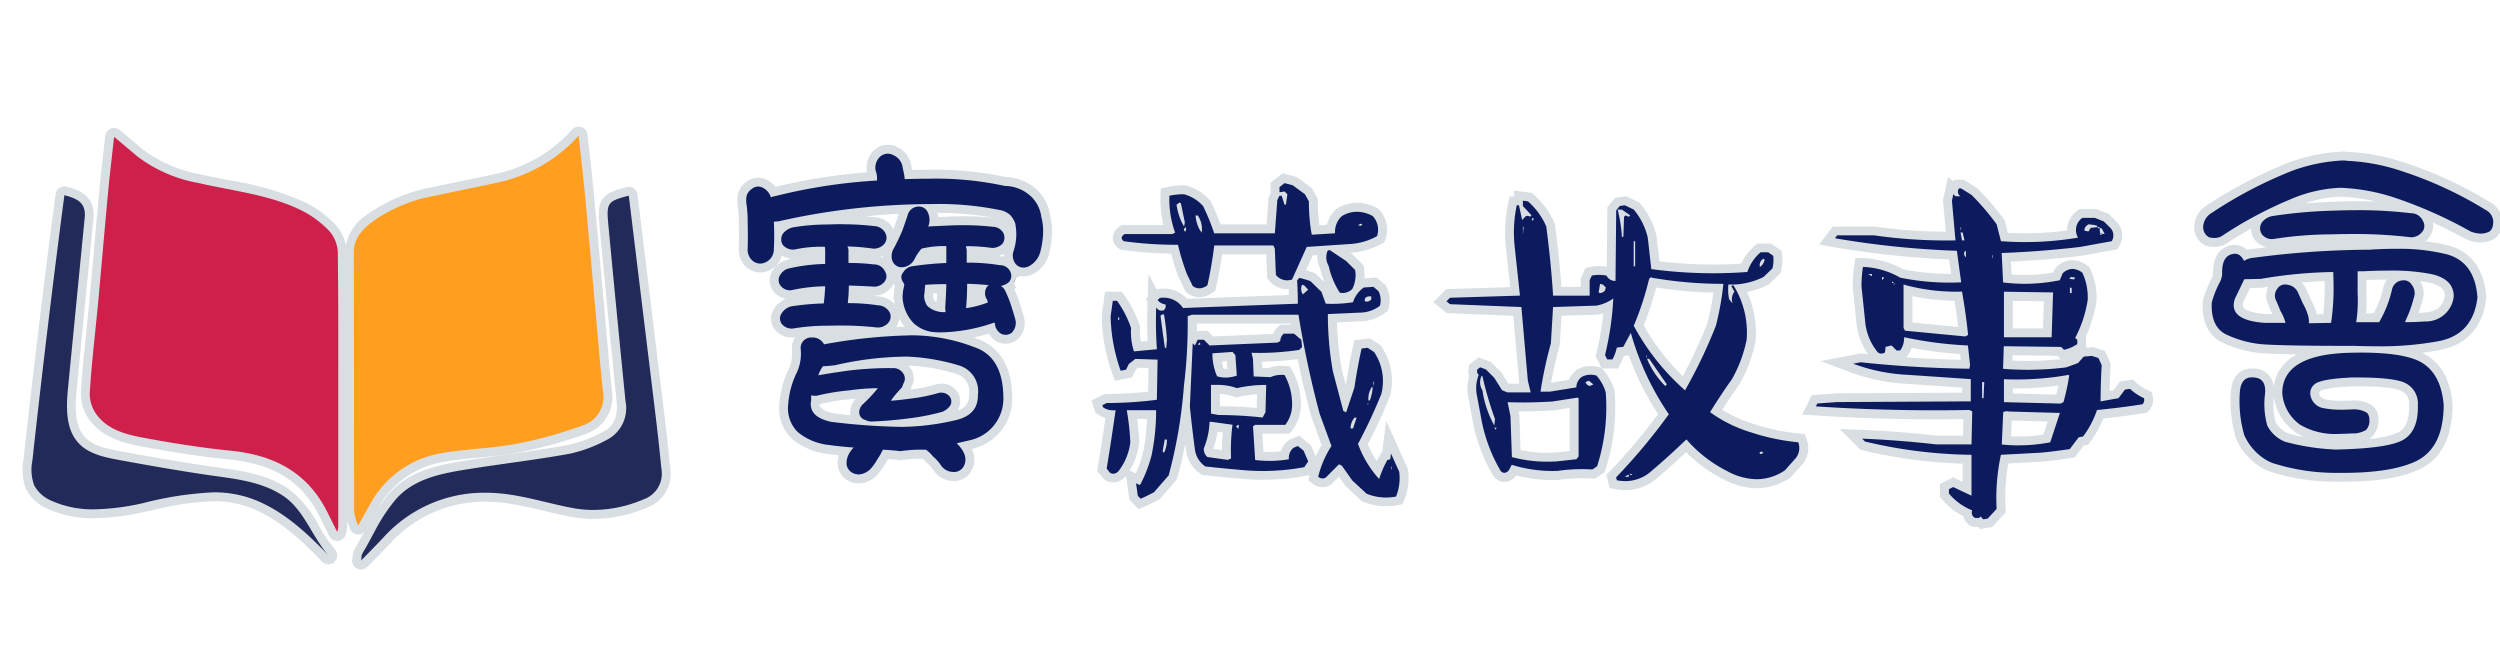
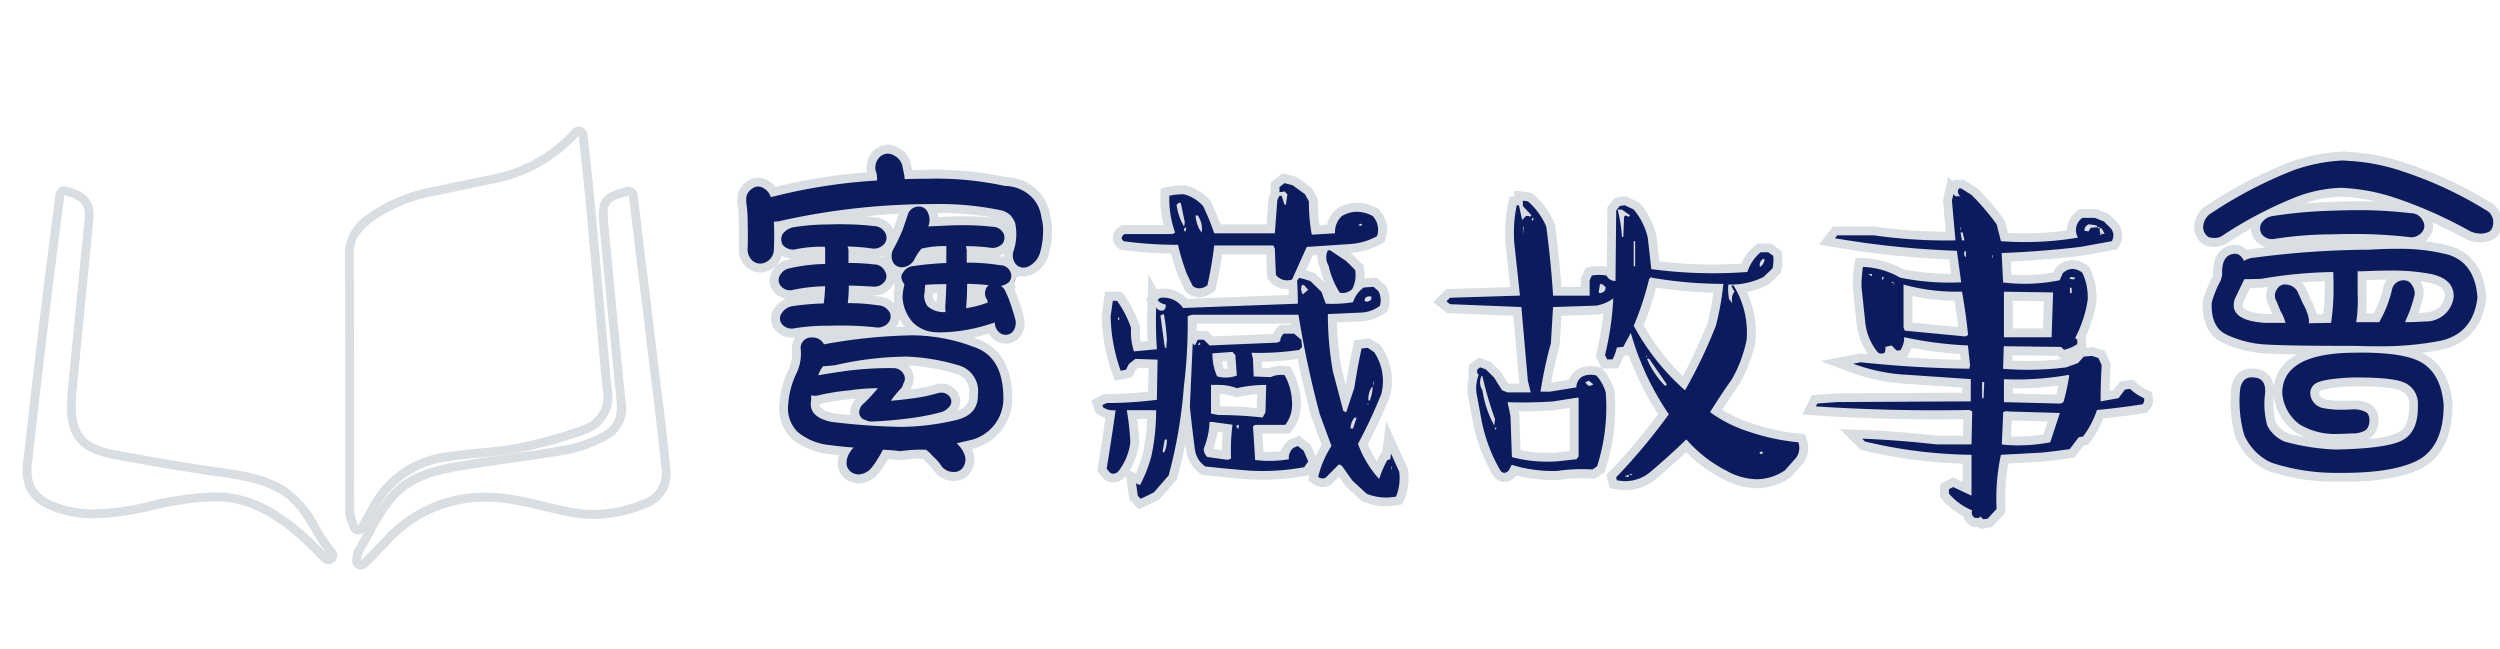
<svg xmlns="http://www.w3.org/2000/svg" width="281" height="73" viewBox="0 0 281 73">
  <defs>
    <clipPath id="clip-path">
      <rect id="矩形_23683" data-name="矩形 23683" width="281" height="73" transform="translate(-6799 -1848)" fill="#fff" stroke="#707070" stroke-width="1" opacity="0.55" />
    </clipPath>
  </defs>
  <g id="蒙版组_13145" data-name="蒙版组 13145" transform="translate(6799 1848)" clip-path="url(#clip-path)">
    <g id="组_19431" data-name="组 19431">
      <g id="组_19403" data-name="组 19403" transform="translate(-7699.697 -2298.016)">
        <g id="组_19398" data-name="组 19398">
-           <path id="路径_20262" data-name="路径 20262" d="M940.9,509.582a.5.5,0,0,1-.424-.35c-.068-.219-.14-.411-.205-.584a3.032,3.032,0,0,1-.265-1.068q-.015-6.1-.013-12.2,0-8.477-.03-16.953a4.788,4.788,0,0,1,2.279-3.879,17.686,17.686,0,0,1,7.328-3.035c1.2-.267,2.411-.516,3.618-.765,1.25-.258,2.5-.516,3.744-.793a16.449,16.449,0,0,0,8.442-5.042.5.5,0,0,1,.362-.156.526.526,0,0,1,.161.026.5.5,0,0,1,.336.421l.258,2.361c.182,1.657.36,3.265.51,4.876q.464,4.956.9,9.913l.6,6.691c.14,1.622.281,3.245.463,4.862A3.851,3.851,0,0,1,966.4,498.3a49.523,49.523,0,0,1-7.526,2.09c-1.472.277-2.981.425-4.441.567-1.346.132-2.738.268-4.078.5a10.7,10.7,0,0,0-7.622,5.488c-.272.468-.535.94-.839,1.489l-.5.9a.5.5,0,0,1-.436.256A.484.484,0,0,1,940.9,509.582Z" fill="#ff9e1f" />
          <path id="路径_20263" data-name="路径 20263" d="M965.736,465.256c.269,2.512.546,4.868.767,7.23.461,4.929.891,9.86,1.336,14.79.2,2.229.373,4.462.623,6.686a3.361,3.361,0,0,1-2.233,3.862,49.487,49.487,0,0,1-7.45,2.07c-2.806.528-5.7.573-8.514,1.07a11.209,11.209,0,0,0-7.968,5.729c-.409.706-.8,1.422-1.343,2.392a6.387,6.387,0,0,1-.448-1.506c-.024-9.719,0-19.437-.043-29.155-.007-1.655.977-2.61,2.088-3.484a17.151,17.151,0,0,1,7.128-2.94c2.449-.543,4.914-1.012,7.362-1.558a16.936,16.936,0,0,0,8.7-5.186m0-1a1,1,0,0,0-.725.311,15.954,15.954,0,0,1-8.188,4.9c-1.243.277-2.491.535-3.739.792-1.208.249-2.417.5-3.622.766a18.121,18.121,0,0,0-7.529,3.13,5.334,5.334,0,0,0-2.47,4.274q.036,8.477.029,16.952,0,6.1.014,12.2a3.461,3.461,0,0,0,.3,1.244c.062.165.131.346.2.554a1,1,0,0,0,.85.7.941.941,0,0,0,.106.006,1,1,0,0,0,.872-.511l.5-.9c.3-.543.563-1.012.832-1.476a10.227,10.227,0,0,1,7.277-5.247c1.32-.233,2.7-.368,4.037-.5,1.472-.144,2.994-.292,4.488-.574a49.879,49.879,0,0,0,7.6-2.11,4.368,4.368,0,0,0,2.891-4.915c-.181-1.608-.324-3.254-.462-4.846q-.078-.909-.16-1.819l-.435-4.86q-.442-4.966-.9-9.933c-.152-1.624-.328-3.219-.514-4.908-.084-.766-.17-1.543-.255-2.336a1,1,0,0,0-.673-.84.987.987,0,0,0-.321-.053Z" fill="#d9dee2" />
        </g>
        <g id="组_19399" data-name="组 19399">
-           <path id="路径_20264" data-name="路径 20264" d="M938.6,510.322a.5.5,0,0,1-.447-.277l-.438-.883c-.262-.527-.493-.994-.729-1.459-2-3.945-5.311-6.018-10.417-6.528-2.936-.292-6.094-.762-9.939-1.48-1.967-.366-3.971-.929-5.3-2.556a4.556,4.556,0,0,1-1.044-2.882c.143-2.368.389-4.764.628-7.081.115-1.122.23-2.245.335-3.368q.271-2.918.525-5.835.281-3.18.574-6.36c.131-1.386.287-2.771.45-4.216l.23-2.048a.5.5,0,0,1,.311-.411.52.52,0,0,1,.186-.035.5.5,0,0,1,.322.118l.868.728c.584.489,1.114.933,1.638,1.384a15.579,15.579,0,0,0,6.826,2.979c1.051.246,2.113.452,3.175.659a32.977,32.977,0,0,1,8.5,2.474,11.639,11.639,0,0,1,3.22,2.4,4.311,4.311,0,0,1,1.092,2.721c.063,4.637.06,9.349.056,13.907,0,0,0,12.668,0,16.927a1.751,1.751,0,0,1-.052.371l-.07.346a.5.5,0,0,1-.422.4A.558.558,0,0,1,938.6,510.322Z" fill="#ce204a" />
-           <path id="路径_20265" data-name="路径 20265" d="M913.525,465.4c.951.8,1.732,1.447,2.5,2.109a15.9,15.9,0,0,0,7.039,3.087c3.888.91,7.932,1.289,11.565,3.094a11.173,11.173,0,0,1,3.079,2.293,3.848,3.848,0,0,1,.956,2.384c.082,6.016.051,12.034.054,18.051q0,6.389,0,12.776a5.4,5.4,0,0,1-.113.625c-.46-.924-.81-1.637-1.169-2.345-2.246-4.428-6.031-6.322-10.813-6.8-3.317-.33-6.62-.862-9.9-1.474-1.841-.343-3.754-.849-5.011-2.382a4.041,4.041,0,0,1-.931-2.535c.211-3.484.638-6.955.962-10.433.378-4.064.717-8.131,1.1-12.194.19-2.025.437-4.044.679-6.257m0-1a1,1,0,0,0-.994.891c-.077.7-.154,1.383-.23,2.051-.164,1.455-.32,2.83-.451,4.221q-.3,3.19-.576,6.383-.258,2.907-.523,5.812c-.1,1.125-.22,2.249-.336,3.373-.238,2.32-.485,4.718-.628,7.093a5.028,5.028,0,0,0,1.156,3.229c1.435,1.75,3.54,2.347,5.6,2.732,3.858.719,7.03,1.191,9.981,1.485,4.921.49,8.105,2.478,10.021,6.256.238.468.471.939.735,1.471l.43.868a1,1,0,0,0,.895.554,1.08,1.08,0,0,0,.139-.009,1,1,0,0,0,.845-.808c.027-.147.049-.252.066-.332a2.126,2.126,0,0,0,.064-.475q0-6.389,0-12.778,0-2.075,0-4.151c0-4.559.007-9.273-.056-13.912a4.85,4.85,0,0,0-1.23-3.059,12.076,12.076,0,0,0-3.36-2.5,33.251,33.251,0,0,0-8.626-2.517c-1.041-.2-2.118-.413-3.156-.656a15.139,15.139,0,0,1-6.615-2.872c-.522-.448-1.048-.889-1.629-1.376l-.881-.739a1,1,0,0,0-.644-.235Z" fill="#d9dee2" />
-         </g>
+           </g>
        <g id="组_19401" data-name="组 19401">
-           <path id="路径_20266" data-name="路径 20266" d="M937.615,512.936a.5.5,0,0,1-.36-.154c-2.5-2.6-5.282-5.166-8.65-6.319a11.927,11.927,0,0,0-3.915-.607,32.971,32.971,0,0,0-6.88,1l-.879.19a27.777,27.777,0,0,1-5.645.718h0a11.681,11.681,0,0,1-4.859-.945,4.48,4.48,0,0,1-2.33-2.013,5.574,5.574,0,0,1-.259-3.059c1.091-9.93,2.3-19.973,3.6-29.852a.5.5,0,0,1,.5-.435.462.462,0,0,1,.127.017c1.392.366,2.858.934,2.651,3.046l-1.863,19c-.208,2.124-.315,4.512,1.052,5.971.99,1.057,2.514,1.409,4.257,1.73,2.983.549,6.506,1.179,10.011,1.69l.953.135c2.658.369,5.407.751,7.72,2.317a11.916,11.916,0,0,1,3.293,4.028,17.939,17.939,0,0,0,1.849,2.709.5.5,0,0,1-.374.832Z" fill="#222a59" />
          <g id="组_19400" data-name="组 19400">
            <path id="路径_20267" data-name="路径 20267" d="M907.939,471.957c1.481.39,2.442.861,2.28,2.514l-1.862,19.005c-.217,2.217-.339,4.736,1.184,6.361,1.139,1.215,2.894,1.578,4.531,1.879,3.333.614,6.676,1.2,10.03,1.694,2.893.422,5.975.685,8.465,2.371,2.321,1.572,3.189,4.557,5.048,6.655-2.523-2.622-5.339-5.245-8.848-6.445a12.462,12.462,0,0,0-4.078-.635,38.314,38.314,0,0,0-7.863,1.2,26.892,26.892,0,0,1-5.54.708,11.289,11.289,0,0,1-4.655-.9l-.05-.022a3.983,3.983,0,0,1-2.033-1.752,5.132,5.132,0,0,1-.213-2.787q1.641-14.94,3.6-29.842m0-1a1,1,0,0,0-.991.869c-1.3,9.9-2.517,19.943-3.607,29.864a6.047,6.047,0,0,0,.3,3.329,4.89,4.89,0,0,0,2.521,2.229l.056.025a12.174,12.174,0,0,0,5.063.988,28.168,28.168,0,0,0,5.749-.73l.876-.189a32.669,32.669,0,0,1,6.778-.986,11.416,11.416,0,0,1,3.754.581c3.267,1.118,5.993,3.637,8.452,6.192a1,1,0,0,0,1.469-1.356,17.258,17.258,0,0,1-1.8-2.634,12.277,12.277,0,0,0-3.441-4.186c-2.41-1.632-5.217-2.021-7.931-2.4-.318-.045-.636-.089-.951-.135-3.511-.512-7.022-1.14-9.993-1.687-1.654-.3-3.095-.634-3.982-1.58-1.225-1.306-1.125-3.473-.919-5.58l1.117-11.4.745-7.6c.266-2.713-1.953-3.3-3.02-3.578a1.008,1.008,0,0,0-.255-.033Z" fill="#d9dee2" />
          </g>
        </g>
        <g id="组_19402" data-name="组 19402">
-           <path id="路径_20268" data-name="路径 20268" d="M941.287,513.516a.5.5,0,0,1-.48-.64,1.218,1.218,0,0,0,.023-.206,1.8,1.8,0,0,1,.082-.491,2.82,2.82,0,0,1,.314-.593c.046-.073.094-.146.135-.221.2-.362.4-.726.595-1.092l.419-.775a20.612,20.612,0,0,1,2.389-3.634c2.259-2.617,5.691-3.162,8.717-3.643,1.476-.235,2.955-.445,4.434-.654,2.214-.314,4.5-.638,6.735-1.046a15.45,15.45,0,0,0,4.026-1.511c1.421-.722,2.021-1.987,1.833-3.867q-.99-9.914-1.929-19.83c-.253-2.681.046-3.106,2.665-3.791a.545.545,0,0,1,.127-.016.5.5,0,0,1,.5.439c.056.449,2.875,23.568,2.875,23.568.32,2.614.579,4.953.8,7.149a3.548,3.548,0,0,1-2.341,3.954,14.916,14.916,0,0,1-5.777,1.218,13.5,13.5,0,0,1-2.478-.231c-1.022-.192-2.047-.436-3.038-.672-1.26-.3-2.564-.612-3.852-.81a18.746,18.746,0,0,0-2.829-.224,14.808,14.808,0,0,0-11.073,4.89c-.825.87-1.664,1.731-2.508,2.581A.5.5,0,0,1,941.287,513.516Z" fill="#222a59" />
          <path id="路径_20269" data-name="路径 20269" d="M971.372,472.007c.115.931,2.212,18.151,2.874,23.567.291,2.376.561,4.755.794,7.137A3.059,3.059,0,0,1,973,506.155a14.392,14.392,0,0,1-5.584,1.179,12.937,12.937,0,0,1-2.385-.222c-2.314-.434-4.584-1.128-6.907-1.485a19.066,19.066,0,0,0-2.906-.23,15.245,15.245,0,0,0-11.435,5.047c-.822.866-1.659,1.724-2.5,2.572.062-.212.023-.459.1-.671a5.1,5.1,0,0,1,.414-.737c.345-.62.676-1.248,1.016-1.87a19.968,19.968,0,0,1,2.328-3.546c2.126-2.464,5.339-2.988,8.418-3.477,3.723-.593,7.474-1.025,11.18-1.7a15.649,15.649,0,0,0,4.163-1.558,3.994,3.994,0,0,0,2.1-4.363q-.99-9.909-1.928-19.826c-.233-2.466-.084-2.639,2.294-3.259m0-1a.986.986,0,0,0-.253.032c-2.859.746-3.313,1.393-3.037,4.321.6,6.33,1.228,12.817,1.929,19.832.22,2.2-.786,2.978-1.561,3.372a14.758,14.758,0,0,1-3.889,1.465c-2.224.406-4.511.731-6.723,1.044-1.454.206-2.957.419-4.435.654-3.112.495-6.64,1.056-9.018,3.811a21.137,21.137,0,0,0-2.449,3.72c-.139.255-.277.512-.415.768-.2.366-.394.733-.6,1.1-.036.066-.078.13-.119.194a3.3,3.3,0,0,0-.365.7,2.239,2.239,0,0,0-.109.626,1.119,1.119,0,0,1-.01.118.987.987,0,0,0,.455,1.13.968.968,0,0,0,.5.135,1.021,1.021,0,0,0,.723-.3c.92-.926,1.743-1.773,2.517-2.588a14.318,14.318,0,0,1,10.709-4.735,18.277,18.277,0,0,1,2.754.218c1.269.2,2.564.5,3.815.8,1,.237,2.026.483,3.06.677a14.036,14.036,0,0,0,2.569.239,15.429,15.429,0,0,0,5.97-1.256,4.052,4.052,0,0,0,2.645-4.464c-.214-2.193-.475-4.536-.8-7.162-.337-2.756-1.046-8.568-1.675-13.736-.608-4.988-1.143-9.375-1.2-9.833a1,1,0,0,0-.992-.876Z" fill="#d9dee2" />
        </g>
      </g>
      <g id="组_19382" data-name="组 19382" transform="translate(-7699.697 -2298.016)">
        <g id="组_19377" data-name="组 19377">
          <path id="路径_20219" data-name="路径 20219" d="M997.193,503.862a2.116,2.116,0,0,1-.378-.049,1.816,1.816,0,0,1-1.437-1.376,2.672,2.672,0,0,1,.335-1.676c-.679-.064-1.287-.133-1.814-.208a7.087,7.087,0,0,1-3.853-1.575,4.237,4.237,0,0,1-1.252-3.495,10.259,10.259,0,0,1,.888-3.523,4.636,4.636,0,0,0,.53-2.579,1.688,1.688,0,0,1,1.668-1.914h0a2.02,2.02,0,0,1,1.676.715,60.4,60.4,0,0,1,9.469-.957c.247,0,.492.008.736.018a4.63,4.63,0,0,1-.744-.562,5.085,5.085,0,0,1-1.366-3.125,5.384,5.384,0,0,1,.084-1.039c.036-.163.065-.307.088-.436a1.4,1.4,0,0,1-.135-1.56,1.581,1.581,0,0,1-1.122-.926,2.149,2.149,0,0,1,.087-1.768,20.805,20.805,0,0,0,1.033-2.145c.281-.8.467-1.339.547-1.6a2.075,2.075,0,0,1,.261-.562q-.418.017-.847.037a77.34,77.34,0,0,0-13.371,1.841l-.056.013H988.2c.008.248.014.491.018.731.011-.022.023-.043.035-.065a2.5,2.5,0,0,1,1.45-.967,24.056,24.056,0,0,1,4.05-.335c.571-.024,1.133-.037,1.678-.037a29.35,29.35,0,0,1,3.555.2,1.947,1.947,0,0,1,1.677,1.078,1.577,1.577,0,0,1-.218,1.786,2.058,2.058,0,0,1-1.6.671c-.743-.108-1.5-.18-2.284-.219v.836a23.179,23.179,0,0,1,2.383.16,1.8,1.8,0,0,1,1.7,1.12,1.439,1.439,0,0,1-.208,1.717,1.915,1.915,0,0,1-1.548.658c-.734-.045-1.491-.08-2.29-.106-.01.319-.03.642-.058.966a22.691,22.691,0,0,1,2.9.242,2.051,2.051,0,0,1,1.693,1.056,1.578,1.578,0,0,1-.259,1.779,2.052,2.052,0,0,1-1.588.658,35.558,35.558,0,0,0-4.14-.22q-.645,0-1.329.018a23.305,23.305,0,0,0-3.923.308l-.059.015-.156,0a1.922,1.922,0,0,1-1.495-.7,1.519,1.519,0,0,1-.043-1.8,2.243,2.243,0,0,1,1.4-.987,25.314,25.314,0,0,1,3.295-.316q.048-.447.079-.923a15.258,15.258,0,0,0-3.107.388,1.854,1.854,0,0,1-.331.033,1.818,1.818,0,0,1-1.411-.669,1.54,1.54,0,0,1-.085-1.839,1.994,1.994,0,0,1,1.364-.949,17.979,17.979,0,0,1,3.6-.467v-.953a11.748,11.748,0,0,0-2.854.289l-.06.02-.189.007a2.012,2.012,0,0,1-1.52-.688l-.034-.038s-.07-.118-.089-.155q-.008.186-.018.366a2.077,2.077,0,0,1-1.2,1.869,1.94,1.94,0,0,1-.836.2,1.855,1.855,0,0,1-1.142-.412,2.187,2.187,0,0,1-.76-1.83c.027-.813.027-1.821,0-2.989a12.756,12.756,0,0,0-.15-2.043l-.011-.051v-.376a1.822,1.822,0,0,1,.827-1.585,1.582,1.582,0,0,1,1.01-.376,1.762,1.762,0,0,1,1,.34,1.863,1.863,0,0,1,.712.773l.063-.01a61.745,61.745,0,0,1,11.086-1.745,1.383,1.383,0,0,0-.1-.437l-.032-.064-.013-.071a2.2,2.2,0,0,1,.663-2.015,1.864,1.864,0,0,1,1.2-.469,1.919,1.919,0,0,1,.927.264,2.238,2.238,0,0,1,1.218,1.681l.188.9q1.164-.033,2.244-.034a36.922,36.922,0,0,1,8.684.828,4.742,4.742,0,0,1,3.367,1.5,4.361,4.361,0,0,1,1.12,2.442,6.032,6.032,0,0,1,.2,1.624,9.489,9.489,0,0,1-.3,2.3,3.039,3.039,0,0,1-1.719,2.161,1.99,1.99,0,0,1-.709.14,1.605,1.605,0,0,1-1.123-.464,1.911,1.911,0,0,1,.138.258,1.582,1.582,0,0,1-.221,1.635,2.542,2.542,0,0,1-.449.335,1.986,1.986,0,0,1,.1.2,11.105,11.105,0,0,1,.579,1.4c.224.67.414,1.3.577,1.9a2.1,2.1,0,0,1-.531,1.9,1.664,1.664,0,0,1-1.056.4,1.812,1.812,0,0,1-.642-.123,1.977,1.977,0,0,1-.973-1.122,21.164,21.164,0,0,1-4.214.9,18.639,18.639,0,0,1,2.483.782c2.338.789,3.551,2.845,3.581,6.1a5.267,5.267,0,0,1-4.025,5.281l-.8.184a2.306,2.306,0,0,1,.39,2.355,1.708,1.708,0,0,1-1.709,1.068,2.168,2.168,0,0,1-1.716-.866,4.712,4.712,0,0,0-.91-1.031,5.372,5.372,0,0,0-.591-.605c-.116,0-.23,0-.344,0a15.343,15.343,0,0,0-2.289.163l-.067.011-.068-.009c-.541-.065-1.081-.113-1.612-.142-.13.244-.292.511-.491.81a6.592,6.592,0,0,1-.8,1.136,2.56,2.56,0,0,1-1.725.818h-.026Zm9.31-10.215a1.645,1.645,0,0,1,1.2.494,1.4,1.4,0,0,1,.266,1.643,2.459,2.459,0,0,1-1.2.989,22.516,22.516,0,0,1-3.093.651,24.636,24.636,0,0,0,4.2-.633c2.04-.433,2.255-1.558,2.241-2.367a2.537,2.537,0,0,0-1.872-2.879,22.768,22.768,0,0,0-5.638-.943,36.656,36.656,0,0,0-5.226.431c1.113-.1,2.16-.145,3.131-.145l.522.005a1.775,1.775,0,0,1,1.682.95,1.468,1.468,0,0,1-.013,1.47,2.31,2.31,0,0,1-.237.544l-.042.073-.063.055a4.534,4.534,0,0,0-.424.467c.337-.038.684-.081,1.035-.129a17.239,17.239,0,0,0,3.07-.616A2.018,2.018,0,0,1,1006.5,493.647Zm-14.129,1.373c-.09.506-.278,1.468,1.862,1.928.786.116,1.745.218,2.866.3a1.347,1.347,0,0,1-.323-.711,1.775,1.775,0,0,1,.545-1.432q.441-.395.924-.925c-.63.038-1.3.105-1.992.2a25.656,25.656,0,0,0-3.592.588,1.883,1.883,0,0,1-.29.034Zm12.7-11.753a1.544,1.544,0,0,0,.236.823,1.817,1.817,0,0,0,1.139.473c0-.021,0-.042,0-.063.045-.634.079-1.307.1-2.036-.518.006-.988.021-1.406.047l0,.014A4.357,4.357,0,0,1,1005.073,483.267Zm4.829-.829c-.008.561-.03,1.105-.067,1.626a11.078,11.078,0,0,0,1.244-.342,1.789,1.789,0,0,1-.093-1.22C1010.643,482.476,1010.281,482.455,1009.9,482.438Zm-.036-3.391a21.971,21.971,0,0,1,3.293.285,1.727,1.727,0,0,1,1.205.5,2.058,2.058,0,0,1-.19-1.824,5.515,5.515,0,0,0,.144-2.789,2.18,2.18,0,0,0-.446-.7,1.818,1.818,0,0,0-.95-.412,33.645,33.645,0,0,0-7.378-.653h-.228c.014.02.027.041.04.062a2.566,2.566,0,0,1,.32,1.427l1.974-.09c.441-.014.864-.02,1.276-.02a29.786,29.786,0,0,1,3.44.184,1.838,1.838,0,0,1,1.6,1.05,1.662,1.662,0,0,1-.207,1.672,2.155,2.155,0,0,1-1.507.652l-.051,0-.051-.008a18.485,18.485,0,0,0-2.287-.189Zm-5.292-.642a4.678,4.678,0,0,0-.611.927c.649-.079,1.513-.151,2.6-.22v-.91A9.939,9.939,0,0,0,1004.574,478.4Z" fill="#0b1b5e" />
          <path id="路径_20220" data-name="路径 20220" d="M1000.5,467.29a1.421,1.421,0,0,1,.685.2,1.737,1.737,0,0,1,.967,1.33l.2.968a2.4,2.4,0,0,0,.04.362q1.4-.047,2.682-.046a36.294,36.294,0,0,1,8.563.812,4.359,4.359,0,0,1,3.1,1.33,3.872,3.872,0,0,1,1.008,2.177,5.869,5.869,0,0,1,.2,1.572,8.962,8.962,0,0,1-.282,2.176,2.548,2.548,0,0,1-1.41,1.814,1.493,1.493,0,0,1-.533.108,1.134,1.134,0,0,1-.878-.431,1.553,1.553,0,0,1-.2-1.491,6.014,6.014,0,0,0,.161-3.063,2.635,2.635,0,0,0-.565-.927,2.3,2.3,0,0,0-1.209-.564,33.956,33.956,0,0,0-7.489-.666q-1.82,0-3.917.1a77.447,77.447,0,0,0-13.461,1.853,3.633,3.633,0,0,0-.484.041,30.269,30.269,0,0,1,0,3.1,1.583,1.583,0,0,1-.927,1.45,1.429,1.429,0,0,1-.613.149,1.367,1.367,0,0,1-.838-.31,1.667,1.667,0,0,1-.565-1.41q.042-1.25,0-3.024a13.763,13.763,0,0,0-.161-2.136v-.322a1.319,1.319,0,0,1,.6-1.169,1.143,1.143,0,0,1,.732-.292,1.278,1.278,0,0,1,.719.252,1.771,1.771,0,0,1,.725.967,1.024,1.024,0,0,1,.4-.121,61.76,61.76,0,0,1,11.527-1.773v-.323a2.3,2.3,0,0,0-.162-.8,1.694,1.694,0,0,1,.524-1.573,1.337,1.337,0,0,1,.847-.322m3.5,5.946a1.057,1.057,0,0,1,.938.543,2.007,2.007,0,0,1,.2,1.41.689.689,0,0,1-.121.283l2.66-.121q.642-.021,1.253-.02a29.081,29.081,0,0,1,3.382.181,1.36,1.36,0,0,1,1.209.766,1.156,1.156,0,0,1-.162,1.168,1.654,1.654,0,0,1-1.127.444,19.789,19.789,0,0,0-2.943-.2,2.394,2.394,0,0,0,.081.4v1.451a22.163,22.163,0,0,1,3.708.282,1.272,1.272,0,0,1,1.209.766,1.082,1.082,0,0,1-.161,1.128,1.983,1.983,0,0,1-.928.443,1.2,1.2,0,0,1,.525.605,12.507,12.507,0,0,1,.564,1.371q.322.966.564,1.853a1.58,1.58,0,0,1-.4,1.411,1.128,1.128,0,0,1-.7.252,1.319,1.319,0,0,1-.467-.091,1.517,1.517,0,0,1-.725-.967.583.583,0,0,0-.081-.323,19.085,19.085,0,0,1-5.971,1.107q-.345,0-.679-.019a3.834,3.834,0,0,1-2.459-1.048,4.588,4.588,0,0,1-1.209-2.821,5.023,5.023,0,0,1,.08-.887c.054-.241.094-.456.122-.644q-.606-.805-.122-1.33a1.375,1.375,0,0,1,1.008-.686,34.855,34.855,0,0,1,3.829-.362v-1.9a10.8,10.8,0,0,0-2.781.283,5.246,5.246,0,0,0-.806,1.209,1.664,1.664,0,0,1-1.37.886,1.116,1.116,0,0,1-1.089-.684,1.637,1.637,0,0,1,.082-1.33,21.015,21.015,0,0,0,1.047-2.177q.442-1.25.565-1.652a1.294,1.294,0,0,1,1.048-.968,1.439,1.439,0,0,1,.231-.019m5.29,11.425a10.8,10.8,0,0,0,2.459-.644,1.4,1.4,0,0,0-.2-.484,1.3,1.3,0,0,1,.081-1.25.617.617,0,0,1,.241-.2q-1.088-.121-2.458-.161,0,1.451-.121,2.74m-2.217-2.7q-1.41,0-2.378.08a2.507,2.507,0,0,1-.04.4,5.047,5.047,0,0,1-.081.807,2.129,2.129,0,0,0,.364,1.169,2.746,2.746,0,0,0,2.054.684,3.872,3.872,0,0,1-.04-.6q.081-1.128.121-2.539m-11.636-6.727a28.708,28.708,0,0,1,3.495.2,1.47,1.47,0,0,1,1.29.8,1.088,1.088,0,0,1-.161,1.25,1.56,1.56,0,0,1-1.209.484,23.558,23.558,0,0,0-2.9-.242.875.875,0,0,1,.121.443v1.411a23.591,23.591,0,0,1,2.822.161,1.352,1.352,0,0,1,1.29.806.978.978,0,0,1-.121,1.21,1.44,1.44,0,0,1-1.169.483q-1.292-.081-2.782-.121a16.48,16.48,0,0,1-.121,1.975,22.849,22.849,0,0,1,3.386.242,1.569,1.569,0,0,1,1.33.806,1.074,1.074,0,0,1-.2,1.209,1.559,1.559,0,0,1-1.209.484,35.026,35.026,0,0,0-4.14-.22q-.651,0-1.341.018a23.394,23.394,0,0,0-4.032.323l-.094,0a1.41,1.41,0,0,1-1.115-.527,1.009,1.009,0,0,1,0-1.209,1.746,1.746,0,0,1,1.089-.766,28.086,28.086,0,0,1,3.627-.322q.121-.927.161-1.935a19.235,19.235,0,0,0-3.788.443,1.541,1.541,0,0,1-.178.011,1.312,1.312,0,0,1-1.032-.5,1.028,1.028,0,0,1-.04-1.249,1.517,1.517,0,0,1,1.048-.725,19.772,19.772,0,0,1,3.99-.484v-1.491a2.253,2.253,0,0,0-.04-.443,14.385,14.385,0,0,0-3.466.322l-.1,0a1.522,1.522,0,0,1-1.153-.528,1.165,1.165,0,0,1,0-1.249,1.974,1.974,0,0,1,1.129-.725,23.861,23.861,0,0,1,3.95-.322q.856-.037,1.664-.037m7.606,12.491a19.927,19.927,0,0,1,7.174,1.33q3.224,1.088,3.265,5.642a4.779,4.779,0,0,1-3.668,4.8l-1.572.363q1.331,1.331.847,2.458a1.229,1.229,0,0,1-1.25.766,1.68,1.68,0,0,1-1.33-.684,4.946,4.946,0,0,0-.967-1.089,3.328,3.328,0,0,0-.766-.726c-.167,0-.334-.006-.5-.006a15.826,15.826,0,0,0-2.364.168q-1.008-.122-1.974-.162a7.685,7.685,0,0,1-.6,1.049,6.257,6.257,0,0,1-.766,1.088,2.046,2.046,0,0,1-1.371.644,1.67,1.67,0,0,1-.281-.04,1.309,1.309,0,0,1-1.049-1.008,2.143,2.143,0,0,1,.4-1.491,1.6,1.6,0,0,1,.4-.483q-1.572-.121-2.7-.282a6.57,6.57,0,0,1-3.588-1.452,3.742,3.742,0,0,1-1.088-3.1,9.734,9.734,0,0,1,.847-3.345,5.071,5.071,0,0,0,.564-2.862,1.171,1.171,0,0,1,1.209-1.33,1.457,1.457,0,0,1,1.41.766,59.868,59.868,0,0,1,9.714-1.007M992.68,492.2q1.047-.2,3.345-.524a38.769,38.769,0,0,1,4.485-.286c.173,0,.344,0,.512.005a1.3,1.3,0,0,1,1.25.684.986.986,0,0,1-.041,1.048,1.627,1.627,0,0,1-.2.483,12.329,12.329,0,0,0-1.209,1.452q1.049-.081,2.217-.242a18.6,18.6,0,0,0,3.184-.645,1.633,1.633,0,0,1,.281-.026,1.156,1.156,0,0,1,.848.348.906.906,0,0,1,.161,1.089,1.964,1.964,0,0,1-.927.726,25.807,25.807,0,0,1-3.386.684q-2.418.324-4.514.4a1.353,1.353,0,0,1-.685-.161.921.921,0,0,1-.726-.765,1.254,1.254,0,0,1,.4-1.008,16.671,16.671,0,0,0,1.692-1.814,23.03,23.03,0,0,0-3.183.242,25.678,25.678,0,0,0-3.668.6,1.44,1.44,0,0,1-.2.014,2.031,2.031,0,0,1-.444-.054v.565q-.363,1.854,2.257,2.418a73.6,73.6,0,0,0,7.859.564,27.574,27.574,0,0,0,6.005-.726q2.661-.564,2.62-2.861a3.022,3.022,0,0,0-2.217-3.346,23.172,23.172,0,0,0-5.763-.966,36.82,36.82,0,0,0-8.061.966q-.645.082-1.37.121a3.3,3.3,0,0,0-.524,1.008m7.819-25.908a2.317,2.317,0,0,0-1.471.541l-.044.035-.039.039a2.681,2.681,0,0,0-.8,2.458l.005.029a62.515,62.515,0,0,0-10.293,1.638,2.28,2.28,0,0,0-.7-.641,2.237,2.237,0,0,0-1.244-.4,2.1,2.1,0,0,0-1.329.489,2.328,2.328,0,0,0-1.008,1.972v.429l.022.1a12.289,12.289,0,0,1,.14,1.95c.026,1.157.026,2.155,0,2.966a2.652,2.652,0,0,0,.909,2.2l.023.02.024.018a2.348,2.348,0,0,0,1.446.516,2.429,2.429,0,0,0,1.041-.245,2.586,2.586,0,0,0,1.4-1.652,2.461,2.461,0,0,0,1.141.338c-.2.04-.37.083-.523.128a2.506,2.506,0,0,0-1.659,1.2,2.009,2.009,0,0,0,.1,2.338l.022.03.024.028a2.335,2.335,0,0,0,1.341.8,2.775,2.775,0,0,0-1.293,1.057,2.017,2.017,0,0,0,.019,2.345l.025.035.028.033a2.408,2.408,0,0,0,1.875.878c.049,0,.1,0,.149-.005l.1-.005.093-.023.049-.012a2.52,2.52,0,0,0-.364,1.379v.085l.014.084a4.167,4.167,0,0,1-.49,2.282,10.811,10.811,0,0,0-.934,3.7,4.713,4.713,0,0,0,1.42,3.9,7.559,7.559,0,0,0,4.118,1.7c.348.05.733.1,1.15.142a3.115,3.115,0,0,0-.115,1.224l.008.073.017.071a2.306,2.306,0,0,0,1.787,1.737,2.6,2.6,0,0,0,.513.067h.052a3.026,3.026,0,0,0,2.027-.936l.027-.028.026-.029a7.52,7.52,0,0,0,.862-1.221c.124-.188.235-.364.333-.532.419.029.844.07,1.269.121l.136.016.134-.02a14.744,14.744,0,0,1,2.214-.157h.152c.074.075.191.2.357.388l.045.051.051.044a4.033,4.033,0,0,1,.774.861l.036.059.044.054a2.666,2.666,0,0,0,2.1,1.048,2.212,2.212,0,0,0,2.171-1.376,2.609,2.609,0,0,0-.076-2.212l.1-.025.031-.007.03-.009a5.78,5.78,0,0,0,4.381-5.711v-.052c-.039-4.331-2.148-5.965-3.921-6.572-.138-.055-.278-.108-.419-.159q.84-.183,1.721-.443a2.387,2.387,0,0,0,.945.931l.059.031.062.024a2.335,2.335,0,0,0,.818.154,2.147,2.147,0,0,0,1.312-.459l.052-.04.046-.047a2.549,2.549,0,0,0,.685-2.252l-.008-.065-.018-.063c-.167-.613-.362-1.254-.579-1.907-.257-.693-.413-1.07-.516-1.294l.071-.062.071-.062.057-.075a.765.765,0,0,1,.81-1.234,2.5,2.5,0,0,0,.889-.173,3.49,3.49,0,0,0,2.01-2.457l.008-.024.006-.025a9.99,9.99,0,0,0,.312-2.419,6.923,6.923,0,0,0-.216-1.76,4.885,4.885,0,0,0-1.241-2.649,5.262,5.262,0,0,0-3.685-1.658,37.7,37.7,0,0,0-8.733-.824c-.59,0-1.206.007-1.839.022l-.106-.509a2.713,2.713,0,0,0-1.5-2.021,2.354,2.354,0,0,0-1.133-.307Zm5.667,8.128a2.976,2.976,0,0,0-.091-.464,32.994,32.994,0,0,1,6.465.578c-.046-.006-.093-.012-.14-.016a30.093,30.093,0,0,0-3.474-.185q-.626,0-1.284.02l-1.476.067Zm-8.178-.086q1.814-.176,3.694-.28l.04,0c-.088.277-.257.768-.5,1.464-.037.089-.075.178-.113.265a2.437,2.437,0,0,0-2.092-1.344c-.329-.04-.671-.075-1.025-.1Zm15.5.511a2.491,2.491,0,0,0-.294-.141,1.136,1.136,0,0,1,.294.141Zm-.557,3.946a2.58,2.58,0,0,0,.612-.243,2.419,2.419,0,0,0-.005.329,2.855,2.855,0,0,0-.354-.045l-.253-.041Zm-13.3.079a2.5,2.5,0,0,0,.288-.1c0,.068,0,.136,0,.2a2.687,2.687,0,0,0-.292-.1Zm-.778,4.375h.031a2.412,2.412,0,0,0,1.936-.842,2.22,2.22,0,0,0,.338-.525,2.459,2.459,0,0,0,.14.3c-.014.069-.029.141-.046.215a6.09,6.09,0,0,0-.1,1.1v.064l.008.063q.039.3.094.582a2.581,2.581,0,0,0-1.763-.855q-.489-.074-.993-.124l.327.019.032,0Zm11.517.174c.007-.15.013-.3.017-.453h.027a2.224,2.224,0,0,0,.039.428l-.083.024Zm-4.757-.429c.134-.006.273-.01.415-.014-.014.338-.031.661-.049.968a.748.748,0,0,1-.3-.18h0a1.876,1.876,0,0,1-.108-.487c.015-.1.028-.2.038-.288Zm-4.186,3.789a2.139,2.139,0,0,0,.362-.947,4.545,4.545,0,0,0,.6.91q-.477.014-.959.037Zm-7.691.861h.033l-.029.005,0,0Zm9.428,5.863a1.965,1.965,0,0,0-.013-1.9,2.32,2.32,0,0,0-.346-.49,21.9,21.9,0,0,1,5.28.9,2.034,2.034,0,0,1,1.528,2.349v.063a1.6,1.6,0,0,1-1.277,1.716l.005-.008.049-.074.036-.082a1.9,1.9,0,0,0-.368-2.194,2.158,2.158,0,0,0-1.557-.643,2.644,2.644,0,0,0-.454.041l-.1.017-.093.036a15.872,15.872,0,0,1-2.806.564,2.338,2.338,0,0,0,.115-.3Zm-10.34,1.946a24.35,24.35,0,0,1,3.477-.563c.21-.03.416-.056.619-.08a2.233,2.233,0,0,0-.646,1.739l0,.035,0,.034.012.07q-1.121-.1-1.986-.229c-1.273-.28-1.482-.692-1.483-1.006Z" fill="#d9dee2" />
        </g>
        <g id="组_19378" data-name="组 19378">
          <path id="路径_20221" data-name="路径 20221" d="M1028.119,505.976l-.353-2.478.841.382a15.1,15.1,0,0,0,1.033-2.782,23.916,23.916,0,0,0,.5-4.491h-2.21a28.411,28.411,0,0,1,.312,3.106,7.161,7.161,0,0,1-1.433,3.552,1.355,1.355,0,0,1-.977.485,1.179,1.179,0,0,1-.664-.213l-.063-.042-.552-.676.037-.222c.32-1.949.63-3.961.923-5.993a2.466,2.466,0,0,1-1.111-.4l-.142-.1-.274-.815.979-.489h.118a43.669,43.669,0,0,0,5.15-.307l.064-3.587-1.826-.058-.494.383-.38.763-1.267.252-.146-.4a19.9,19.9,0,0,1-1.158-6.283l.306-2.247h1.176l.15.21a12.4,12.4,0,0,1,1.638,3.192l.032.093-.006.1a6.7,6.7,0,0,0,.186,2.056l1.687-.158c-.082-1.386-.1-2.824-.05-4.281l.026-.782-.035-.044.038-.038.032-.97.331.607.273-.274.162-.024a3.534,3.534,0,0,1,.535-.042,3.062,3.062,0,0,1,2.39,1.156q6.012-.228,12.165-.456c-.007-.582-.025-1.159-.055-1.724a2.506,2.506,0,0,1-.661.094,2.07,2.07,0,0,1-1.619-.788l-.113-.132-.123-3h-5.876c-.184,1.415-.426,2.788-.719,4.084l-.042.184-.152.11a2.052,2.052,0,0,1-1.2.44,1.727,1.727,0,0,1-1.039-.362l-.1-.073-.7-1.44a24.972,24.972,0,0,1-.952-3.026,44.9,44.9,0,0,1-5.759-.406l-.131-.017-.105-.081a.956.956,0,0,1-.44-.8,1.048,1.048,0,0,1,.546-.823l.126-.084h5.194a11.467,11.467,0,0,1-.5-3.831l.015-.385.376-.084a8.178,8.178,0,0,1,1.761-.173h.065l.064.016a4.946,4.946,0,0,1,2.375,1.475l.05.054.032.066a25.893,25.893,0,0,1,1.157,2.781h5.99l.255-3.383.234-.466V470.8l.949-.747,1.261.329,1.536,1.13.558,1.015v.128a20.531,20.531,0,0,0,.239,3.222l1.71-.105a2.934,2.934,0,0,1,.906-1.818l.045-.045.056-.033a3.822,3.822,0,0,1,1.945-.552,4.275,4.275,0,0,1,2.009.542l.088.048.064.078a2.722,2.722,0,0,1,.568,2.737l-.063.184-.172.092a7.652,7.652,0,0,1-3.275.945l-1.472.1,1.321.881,1.2,1.19.022.17a4.257,4.257,0,0,1-.143,1.891c.1-.089.207-.175.319-.257l.115-.084,1.437-.106.8.687.045.1a2.732,2.732,0,0,1,.189,2.009l-.048.162-.136.1a4.318,4.318,0,0,1-2.593.863l-3.044.138a35.839,35.839,0,0,0,.554,5.883l.9,3.4.553-1.659c.194-1.36.467-2.849.793-4.341l.076-.348,1.221-.145.965.644.056.087a6.35,6.35,0,0,1,.873,5.1,56.7,56.7,0,0,1-2.559,5.525,11.408,11.408,0,0,0,1.653,2.924,12.559,12.559,0,0,1,.667-1.39l.106-.191.2-.049.257-2.074,1.693,3.754.008.081a6.011,6.011,0,0,1-.4,3.031l-.1.244-.262.049a6.716,6.716,0,0,1-1.227.116,6.217,6.217,0,0,1-2.359-.467l-.083-.034-1.718-1.589-1.057-1.494-1.237,1.236-.052.032a1.182,1.182,0,0,1-.612.176,1.335,1.335,0,0,1-.787-.28l-.264-.193.07-.319a11.5,11.5,0,0,1,1.427-3.414l-1.247-3.4c-.6-2.259-1.141-4.555-1.61-6.872l-.145.021a31.505,31.505,0,0,1-4.557.341H1042l.014.057.073,1.61,1.32.056a3.387,3.387,0,0,1,1.32-.253q.19,0,.393.018l.267.025.128.236a7.252,7.252,0,0,1,.906,3.461,4.215,4.215,0,0,1-.874,2.688l-.15.19h-3.347l.192,3c.383.036.769.054,1.151.054a12.436,12.436,0,0,0,1.674-.114,2.07,2.07,0,0,1,.674-1.225l.066-.061.841-.352.973.791.682,1.574-.718,1.045-.2.038a26.581,26.581,0,0,1-4.75.439c-.623,0-1.251-.024-1.866-.07q-2.43-.2-4.652-.445l-.131-.015-.107-.076a3.239,3.239,0,0,1-1.373-2.275c-.2-1.474-.373-2.964-.526-4.436a47.059,47.059,0,0,1-1.44,7.455l-.031.1-1.787,2.047-.083.044q-.78.409-1.52.739l-.314.138Zm10.439-4.792a22.808,22.808,0,0,1,.12-3l-1.563-.215a9.052,9.052,0,0,1-.6,2.54.691.691,0,0,0,.131.4Zm-.608-5a42.37,42.37,0,0,1,4.385.241l.108-.2.064-2.424a13.861,13.861,0,0,0-2.679.342l-.144.033-.139-.05a5.535,5.535,0,0,0-1.886-.334h-.346V496.1l.44.084Zm-.087-4.282a2.723,2.723,0,0,0,.591.065,3.109,3.109,0,0,0,.734-.091l-.121-1.726-.046-.051-1.53.109A5.633,5.633,0,0,0,1037.863,491.9Zm-1.649-4.19.636.636q3.547-.153,7.28-.308a1.812,1.812,0,0,1,.512-.867l.146-.147h1.56l.083.071c-.072-.4-.14-.8-.208-1.206h-11.465l-.04.013q.029.709-.027,1.938l.172.171.151-.3Zm14.247-4.05a14.576,14.576,0,0,0,1.946-.134,3.459,3.459,0,0,1,.16-.336,1.882,1.882,0,0,1-.924.25,1.836,1.836,0,0,1-.495-.069l-.181-.05-.1-.157a9.789,9.789,0,0,1-1.3-3.124,2.313,2.313,0,0,1-.159-1.89l-1.494.1-1.121,2.488.048.011a10.913,10.913,0,0,1,1.31.379l.1.036,1.41,1.366.409,1.124C1050.2,483.656,1050.329,483.658,1050.461,483.658Z" fill="#0b1b5e" />
          <path id="路径_20222" data-name="路径 20222" d="M1045.075,470.6l.928.242,1.37,1.008.443.8a20.39,20.39,0,0,0,.323,3.748l2.62-.161a2.388,2.388,0,0,1,.765-1.934,3.307,3.307,0,0,1,1.693-.484,3.744,3.744,0,0,1,1.773.484,2.244,2.244,0,0,1,.484,2.258,7.137,7.137,0,0,1-3.063.885l-4.837.324-1.652,3.667a2.039,2.039,0,0,1-.574.089,1.585,1.585,0,0,1-1.24-.613l-.121-2.942-.161-.363h-6.65a44.631,44.631,0,0,1-.766,4.474,1.564,1.564,0,0,1-.912.344,1.23,1.23,0,0,1-.74-.264l-.646-1.33a24.942,24.942,0,0,1-1.007-3.3,44.578,44.578,0,0,1-6.085-.4q-.525-.4.08-.806h5.36l.322-.161a10.936,10.936,0,0,1-.644-4.151,7.615,7.615,0,0,1,1.652-.161,4.422,4.422,0,0,1,2.137,1.33,25.414,25.414,0,0,1,1.249,3.062h6.811l.283-3.748.242-.483h.241l.322,1.008h.161l.162-1.169-.323-.323a2.35,2.35,0,0,1-.563.081v-.565l.563-.443m-11.285,4.877.081-.484-.443-2.135-.161-.082-.323.243a6.382,6.382,0,0,0,.846,2.458m1.976.685a2.677,2.677,0,0,0-.444-1.934h-.242a3.856,3.856,0,0,0,.443,1.571l.243.363m17.894-.765.161-.162-.161-.081-.322.162.322.081m-19.709.644.081-.4-.081-.08q-.362.322,0,.483m16.243,2.1,1.814,1.209,1.008,1.008a3.441,3.441,0,0,1-.323,2.135,1.582,1.582,0,0,1-1.05.454,1.366,1.366,0,0,1-.361-.05,9.308,9.308,0,0,1-1.249-3.023,1.82,1.82,0,0,1-.081-1.733h.242m-3.465,3.1a10.44,10.44,0,0,1,1.249.363l1.249,1.21.484,1.33q.372.02.75.02a15.3,15.3,0,0,0,2.312-.181,3.228,3.228,0,0,1,1.209-1.654l1.089-.08.565.484a2.247,2.247,0,0,1,.161,1.652,3.808,3.808,0,0,1-2.3.766l-3.547.161a36.36,36.36,0,0,0,.565,6.449l1.169,4.433.322.162.927-2.782q.321-2.176.806-4.392l.685-.081.725.483a5.848,5.848,0,0,1,.807,4.716,57.1,57.1,0,0,1-2.62,5.6,11.861,11.861,0,0,0,2.378,3.951,11.185,11.185,0,0,1,.927-2.137l.323-.08.08-.646.927,2.056a5.5,5.5,0,0,1-.363,2.781,6.153,6.153,0,0,1-1.135.107,5.675,5.675,0,0,1-2.169-.429l-1.613-1.491-1.169-1.654-.322-.161-1.491,1.492a.686.686,0,0,1-.354.1.842.842,0,0,1-.493-.185,11.185,11.185,0,0,1,1.491-3.466l-1.33-3.627q-1.451-5.44-2.378-11.124h-11.97l-.484.161a57.176,57.176,0,0,1-.422,7.839,54.142,54.142,0,0,1-1.713,10.056l-1.654,1.9c-.51.267-1.007.51-1.491.725l-.322-.323-.2-1.41.443.2a15.152,15.152,0,0,0,1.29-3.3,24.526,24.526,0,0,0,.523-5.12h-3.3a27.8,27.8,0,0,1,.4,3.628,6.621,6.621,0,0,1-1.329,3.225.841.841,0,0,1-.581.29.693.693,0,0,1-.387-.129l-.362-.443q.523-3.185,1.007-6.571a2.42,2.42,0,0,1-.266.014,2.01,2.01,0,0,1-1.144-.336l-.081-.241.484-.242a44.022,44.022,0,0,0,5.643-.364l.08-4.513-2.5-.081-.726.564-.322.646-.6.12a19.309,19.309,0,0,1-1.128-6.126l.242-1.734h.483a11.844,11.844,0,0,1,1.572,3.064,6.974,6.974,0,0,0,.322,2.62l2.581-.242a45.416,45.416,0,0,1-.082-4.716.682.682,0,0,0,.64.376,1.081,1.081,0,0,0,.166-.013.612.612,0,0,0,.242-.685,1.322,1.322,0,0,1-.886-.484l.242-.242a3.033,3.033,0,0,1,.459-.036,2.647,2.647,0,0,1,2.16,1.165q6.369-.242,12.9-.483,0-1.33-.08-2.62l.243-.283m.4,1.855.6-.525-.443-.483-.241-.081a1.125,1.125,0,0,0,.08,1.089m7.211.816a.711.711,0,0,0,.487-.253v-.322a1.022,1.022,0,0,0-.194-.02.727.727,0,0,0-.49.181l-.082.322a.5.5,0,0,0,.279.092m-22.567,5.27.08-.968a25.056,25.056,0,0,0-.322-2.821l-.081-.081-.322.162q.242,1.814.484,3.546l.161.162m-5.441-3.225h.161v-.242l-.08-.08-.081.322m28.737,7.537.08-.524-.08-.08v.6m-.564,1.532h.161a5.737,5.737,0,0,0,.322-1.452l-.08-.08a2.281,2.281,0,0,0-.4,1.532m-.081.524.081-.162-.081-.08v.242m-1.249,1.41h-.242a1.921,1.921,0,0,0-.444,1.209h.282l.4-1.209m-21.322,2.459h-.241l-.242,1.33.161.161a3.288,3.288,0,0,0,.322-1.491m25.191,3.466.081-.362-.081-.081v.443m-10.882-15.357.806.686.081.806-.322.323a30.809,30.809,0,0,1-4.485.336c-.293,0-.586-.005-.877-.014l.161.685.081,1.975,1.9.08a2.847,2.847,0,0,1,1.224-.257c.113,0,.229.005.347.016a6.717,6.717,0,0,1,.847,3.224,3.714,3.714,0,0,1-.766,2.378h-3.385l-.243.162.243,3.788a12.789,12.789,0,0,0,1.622.1,13,13,0,0,0,2.167-.183,1.474,1.474,0,0,1,.523-1.29l.483-.2.646.524.523,1.209-.443.646a25.938,25.938,0,0,1-4.66.431q-.919,0-1.828-.069-2.419-.2-4.636-.443A2.742,2.742,0,0,1,1035,500.5q-.322-2.418-.563-4.8l.322-7.094.241.242.323-.645h.685l.645.645q3.708-.16,7.618-.323l.322-.161a1.2,1.2,0,0,1,.4-.847h1.169m-10.842,1.25h.282v-.161l-.081-.081-.2.242m3.131,3.691a3.846,3.846,0,0,0,1.262-.225l-.161-2.3-.323-.363-2.256.161a6.218,6.218,0,0,0,.523,2.58,3.212,3.212,0,0,0,.955.144m1.262,1.186a6.025,6.025,0,0,0-2.056-.363h-.846v3.225l.846.161a44.438,44.438,0,0,1,4.958.282l.322-.6.082-3.064a14.649,14.649,0,0,0-3.306.363m-1.008,8.061.363-.161a22.362,22.362,0,0,1,.161-3.789l-2.337-.322h-.242a8.669,8.669,0,0,1-.645,2.982,1.167,1.167,0,0,0,.4.968l2.3.322m1.169-3.466.081-.4-.081-.081-.241.162.241.322m4.971-28.742-.39.307-.564.443-.381.3v1.217l-.137.272-.088.177-.015.2-.212,2.823h-5.174a26.333,26.333,0,0,0-1.06-2.5l-.064-.133-.1-.108a5.428,5.428,0,0,0-2.615-1.619l-.126-.033h-.131a8.664,8.664,0,0,0-1.869.185l-.754.167-.029.771a12,12,0,0,0,.346,3.35H1026.8l-.252.168a1.512,1.512,0,0,0-.768,1.222,1.445,1.445,0,0,0,.635,1.21l.21.161.261.036a45.484,45.484,0,0,0,5.438.406,25.587,25.587,0,0,0,.858,2.669l.015.04.019.039.645,1.33.108.221.2.146a2.216,2.216,0,0,0,1.335.46,2.542,2.542,0,0,0,1.5-.535l.3-.221.083-.367c.267-1.179.491-2.418.669-3.7h4.959l.1,2.346.014.346.226.264a2.585,2.585,0,0,0,2,.962c.062,0,.125,0,.188-.007.008.218.015.436.02.655q-5.786.216-11.444.43a3.543,3.543,0,0,0-2.6-1.148,4,4,0,0,0-.611.048l-.2.031-.924-1.7-.087,2.607-.214.215.2.249-.02.6c-.043,1.3-.035,2.592.025,3.844l-.767.072a6.375,6.375,0,0,1-.081-1.488l.011-.2-.064-.185a12.878,12.878,0,0,0-1.7-3.32l-.3-.42H1024.9l-.12.863-.241,1.733-.011.081,0,.081a20.371,20.371,0,0,0,1.187,6.442l.292.808.843-.167.605-.12.48-.1.219-.439.221-.442.261-.2,1.153.037-.047,2.656a43.114,43.114,0,0,1-4.658.254h-.236l-.211.105-.485.243-.777.388.277.824.081.242.108.323.284.19a2.945,2.945,0,0,0,.826.384c-.272,1.869-.559,3.72-.854,5.515l-.073.445.286.35.362.443.095.116.125.083a1.675,1.675,0,0,0,.941.3,1.8,1.8,0,0,0,1.287-.582l.046-.046.04-.052.054-.07.139.971.2,1.41.047.331.236.235.322.323.485.485.628-.278c.494-.22,1-.466,1.549-.753l.166-.087.124-.142,1.653-1.894.143-.164.062-.208a37.006,37.006,0,0,0,.9-3.833q.048.369.1.737a3.716,3.716,0,0,0,1.576,2.614l.214.154.262.029c1.464.159,3.032.309,4.66.445.636.049,1.277.073,1.912.073a27.036,27.036,0,0,0,4.84-.448l.408-.074-.133.6.528.385a1.824,1.824,0,0,0,1.082.376,1.665,1.665,0,0,0,.869-.247l.105-.064.087-.086.775-.775.684.968.06.086.077.071,1.613,1.491.133.123.167.069a6.7,6.7,0,0,0,2.548.5,7.164,7.164,0,0,0,1.318-.124l.524-.1.211-.489a6.5,6.5,0,0,0,.439-3.28l-.016-.161-.067-.148-.926-2.056-1.466-3.25-.434,3.5-.079.019-.211.381c-.118.212-.228.424-.332.636a11,11,0,0,1-1-1.9c.872-1.654,1.695-3.432,2.45-5.293l.028-.071.018-.074a6.841,6.841,0,0,0-.94-5.491l-.113-.173-.172-.115-.726-.483-.306-.2-.366.044-.684.081-.708.084-.152.7c-.319,1.465-.589,2.928-.8,4.35l-.468-1.774a35.251,35.251,0,0,1-.53-5.278l2.58-.118h.005a4.767,4.767,0,0,0,2.838-.957l.271-.2.1-.322a3.222,3.222,0,0,0-.216-2.368l-.091-.192-.162-.139-.564-.483-.313-.268-.411.03-.956.07a5.348,5.348,0,0,0-.035-1.1l-.043-.338-.241-.241-1.008-1.008-.07-.07-.082-.055-.1-.064h.011a8.144,8.144,0,0,0,3.471-1l.343-.185.127-.369a3.217,3.217,0,0,0-.653-3.215l-.128-.156-.177-.1a4.768,4.768,0,0,0-2.244-.6,4.313,4.313,0,0,0-2.2.621l-.111.065-.091.091a3.555,3.555,0,0,0-.977,1.7l-.856.053a20.741,20.741,0,0,1-.168-2.7v-.257l-.123-.225-.444-.8-.106-.193-.177-.131-1.371-1.008-.154-.113-.185-.049-.928-.242-.481-.125Zm3.392,9.225.538-.036a2.964,2.964,0,0,0,.31,1.517,11.25,11.25,0,0,0,.49,1.546l-.9-.875-.157-.152-.206-.072c-.284-.1-.559-.188-.822-.261l.751-1.667Zm-13.012,7.66H1045.8l.024.135h-1.243l-.293.293a2.488,2.488,0,0,0-.518.735q-3.439.144-6.722.285l-.335-.335-.292-.292h-1.206q.014-.455.012-.821Zm7.316,4.284a31.989,31.989,0,0,0,4.007-.3c.447,2.165.951,4.3,1.509,6.4l.012.043.016.043,1.165,3.178a13.855,13.855,0,0,0-.665,1.288l-.457-1.056-.1-.225-.19-.154-.645-.524-.464-.378-.552.231-.484.2-.165.069-.131.122a2.625,2.625,0,0,0-.742,1.137,11.733,11.733,0,0,1-1.266.068c-.225,0-.452-.006-.679-.019l-.13-2.034h3.056l.3-.38a4.7,4.7,0,0,0,.981-3,7.739,7.739,0,0,0-.966-3.7l-.255-.473-.535-.049c-.15-.013-.3-.02-.438-.02a3.922,3.922,0,0,0-1.406.249l-.751-.032-.028-.688Zm-4.5-.006.554-.039.058.828q-.1.009-.2.009c-.073,0-.147,0-.219-.011a5.1,5.1,0,0,1-.189-.787Zm-.232,5.007v-1.383a5.047,5.047,0,0,1,1.563.3l.277.1.287-.066a13.114,13.114,0,0,1,2.053-.3l-.041,1.558c-1.391-.133-2.779-.2-4.139-.208Zm-9.3,1.435h1.117a23.241,23.241,0,0,1-.477,3.886,14.9,14.9,0,0,1-.785,2.228l-.7-.317a7.68,7.68,0,0,0,1.068-3.037l.012-.087,0-.089c-.038-.858-.116-1.723-.233-2.584Zm8.553,3.363a9.355,9.355,0,0,0,.487-1.933l.585.081c-.057.664-.085,1.329-.085,1.99l-.987-.138Z" fill="#d9dee2" />
        </g>
        <g id="组_19379" data-name="组 19379">
          <path id="路径_20223" data-name="路径 20223" d="M1083.392,504.6a5.529,5.529,0,0,1-1.05-.105l-.312-.061-.226-.9.193-.2a66.286,66.286,0,0,0,5.673-6.758,31.837,31.837,0,0,1-3.789-7.845l-.4.746-.642.072a5.575,5.575,0,0,1-.441,1.107l-.142.265h-1.213l-.463-.924.044-.178a33.933,33.933,0,0,0,.854-5.348,4.715,4.715,0,0,1-1.254.4l-4.486.152-.218,3.669-.015.051a47.441,47.441,0,0,0-1.065,4.808h.462l2.532-.416a2.032,2.032,0,0,1,.743-1.127,2.537,2.537,0,0,1,1.3-.362,3.145,3.145,0,0,1,.792.108l.145.037.1.112a5.374,5.374,0,0,1,1.154,2.086l.016.052,0,.054a22.259,22.259,0,0,1-.99,8.492l-.052.162-.806.558-.172-.011q-.576-.036-1.151-.035a19.106,19.106,0,0,0-2.7.193c-.227.01-.4.013-.568.013a16.083,16.083,0,0,1-4.373-.6l-.156.292-.036.042a1.18,1.18,0,0,1-.889.479,1.057,1.057,0,0,1-.786-.385l-.036-.039-.027-.046a18.593,18.593,0,0,1-2.278-6.255l-.482-2.572a4.665,4.665,0,0,1,.168-2.128,1.194,1.194,0,0,1-.088-.793l.035-.194.7-.524,1,.377,1.044,1.043.83,1.32.364.146h1.888l-.172-.712-.7-7.9-7.745-.311-.968-.773.939-.94,7.517-.23-.546-5.026a15.236,15.236,0,0,1,.249-4.751l.084-.4h.591v-.6l1.282.182.112.1a8.493,8.493,0,0,1,2.183,3l.028.064.01.071c.328,2.476.577,4.945.739,7.345h3.142v-1.344l.394-.852.246-.051a4.334,4.334,0,0,1,.9-.091,5.277,5.277,0,0,1,.945.088l.239.043.114.214a.817.817,0,0,0,.074.117l.074-7.4.641-.768.9-.13,1.244.6.07.085a8.1,8.1,0,0,1,1.673,3.349l.369,3.215a51.133,51.133,0,0,0,6.473.411c1.164,0,2.346-.04,3.518-.119a5.334,5.334,0,0,1,1.527-2.123l.14-.118h1.189l.876.625.025.223a4.684,4.684,0,0,1-.09,1.58l-.035.144-1.17,1.123-.07.035a8.767,8.767,0,0,1-2.822.843,10.54,10.54,0,0,1,1.206,5.8,15.494,15.494,0,0,1-1.716,4.645q-1.175,1.654-2.219,3.323a14.954,14.954,0,0,0,4.026,1.916,23.732,23.732,0,0,0,5.26,1.109l.312.029.111.293a2.341,2.341,0,0,1-.289,2.177l-1.341,1.524-.054.036a6.211,6.211,0,0,1-3.468,1.091,7.617,7.617,0,0,1-3.573-.986,15.55,15.55,0,0,1-4.345-3.271c-1.248,1.185-2.512,2.318-3.762,3.373A4.905,4.905,0,0,1,1083.392,504.6ZM1071.114,501a14.826,14.826,0,0,0,3.5.407q.507,0,1.023-.031l1.977-.216.012-.016v-5.871l-2.366.366c-1.2.077-2.345.113-3.455.113q-.525,0-1.043-.011l.2.955Zm13.772-14.389a25.875,25.875,0,0,0,5.081,6.492,56.268,56.268,0,0,0,3.129-6.646,31.408,31.408,0,0,0,.754-4.035,47.5,47.5,0,0,1-7.369-.659A34.233,34.233,0,0,1,1084.886,486.607Z" fill="#0b1b5e" />
          <path id="路径_20224" data-name="路径 20224" d="M1071.878,472.57l.564.08a7.966,7.966,0,0,1,2.055,2.822q.525,3.95.767,7.779h4.11v-1.733l.242-.525a3.9,3.9,0,0,1,.8-.08,4.866,4.866,0,0,1,.857.08,1.066,1.066,0,0,0,1.007.6l.08-7.94.4-.483.564-.081,1.008.483a7.568,7.568,0,0,1,1.571,3.145l.4,3.547a51.717,51.717,0,0,0,6.925.466q1.933,0,3.876-.144a4.842,4.842,0,0,1,1.492-2.217h.846l.564.4a4.166,4.166,0,0,1-.08,1.412l-1.008.966a8.118,8.118,0,0,1-3.617.854c-.11,0-.221,0-.332-.007a5.488,5.488,0,0,0,.08,1.652l.4.485a1.386,1.386,0,0,1,.2-1.33l-.362-.646.241-.08a10.034,10.034,0,0,1,1.491,6.126,14.921,14.921,0,0,1-1.652,4.434q-1.29,1.814-2.458,3.708a15.318,15.318,0,0,0,4.554,2.256,24.111,24.111,0,0,0,5.361,1.129,1.863,1.863,0,0,1-.242,1.733l-1.25,1.411a5.694,5.694,0,0,1-3.192,1.008,7.085,7.085,0,0,1-3.337-.927,15,15,0,0,1-4.554-3.547q-2.056,1.974-4.111,3.708a4.385,4.385,0,0,1-2.754.982,5.024,5.024,0,0,1-.955-.1l-.081-.323a66.448,66.448,0,0,0,5.925-7.093,31.279,31.279,0,0,1-4.271-9.15l-.847,1.572-.726.081a5.22,5.22,0,0,1-.483,1.33h-.6l-.243-.484a34.029,34.029,0,0,0,.927-6.368,4.642,4.642,0,0,1-1.893.806l-4.877.161-.243,4.071a47.019,47.019,0,0,0-1.168,5.441h1.047l2.983-.484a1.456,1.456,0,0,1,.6-1.169,2.012,2.012,0,0,1,.987-.251,2.661,2.661,0,0,1,.667.09,4.86,4.86,0,0,1,1.047,1.895,21.682,21.682,0,0,1-.967,8.3l-.524.362q-.59-.036-1.181-.036a19.539,19.539,0,0,0-2.769.2c-.166.005-.332.007-.5.007a15.47,15.47,0,0,1-4.622-.693l-.322.605a.713.713,0,0,1-.51.3.575.575,0,0,1-.417-.223,17.987,17.987,0,0,1-2.217-6.087l-.483-2.579a4.137,4.137,0,0,1,.241-2.136q-.242-.16-.161-.6l.322-.242.646.242.926.926.887,1.411.6.242h2.62l-.323-1.33-.725-8.263-8.021-.322-.4-.322.4-.4,7.86-.241-.6-5.563a14.682,14.682,0,0,1,.241-4.594h.243l.362,1.652.242-.241a.418.418,0,0,1,.348-.218.585.585,0,0,1,.3.1l.161-.161-.967-1.048v-.6M1083,476.641h.161l.08-2.257.162-.161.363.161.161-.161-.927-.646h-.483a15.971,15.971,0,0,1,.483,3.064m-10-1.814.081-.242-.081-.08-.161.161.161.161m-1.128,1.571.08-.845-.08-.081v.926m12.454,3.547h.161v-2.821h-.161v2.821m14.187.081a1.2,1.2,0,0,0,.524-.846l-.121-.08a.8.8,0,0,0-.4.926m-8.423,13.865a56.559,56.559,0,0,0,3.466-7.255,31.533,31.533,0,0,0,.846-4.715,46.8,46.8,0,0,1-8.02-.686l-.081-.081-.243.2a33.5,33.5,0,0,1-1.732,5.28,26.306,26.306,0,0,0,5.764,7.255m-9.5-10.94a.748.748,0,0,0,.515-.3l.081-.323-.323-.322-.322-.08-.161.967a.39.39,0,0,0,.21.063m5.15,7.313.081-.243-.081-.08v.323m2.137,3.143.161-.2-1.976-2.862h-.241a9.442,9.442,0,0,0,2.056,3.063m-19.226,4.434.081-.726a40.976,40.976,0,0,1-1.411-4.8l-.08-.081a1.659,1.659,0,0,0,.08,1.653,11.634,11.634,0,0,0,1.33,3.95m10.718-4.461a.681.681,0,0,0,.406-.174l-.4-.322-.08-.081-.4.161q.2.416.48.416m-7.567,1.868q-.837,0-1.659-.027l.322,1.572.161,4.6a15.205,15.205,0,0,0,3.985.515c.347,0,.7-.01,1.053-.032l2.217-.241.242-.323v-6.53l-.081-.08-2.861.444q-1.716.107-3.379.107m-2.908,2.835h-.243l.161.241.082-.241m29.7,2.982.322-.161-.161-.081-.08-.08-.243.161.162.161m-14.429,2.217h-.322l.161.161.161-.161m-.847.322h.444v-.161l-.081-.081-.363.242m-12.446-32.186v.676h-.5l-.167.794a15.742,15.742,0,0,0-.257,4.906l.488,4.491-6.779.208-.4.012-.28.28-.4.4-.791.791.874.7.4.322.256.205.328.013,7.142.287.648,7.386.007.075.018.073.022.1h-1.156l-.123-.05-.714-1.135-.06-.1-.08-.08-.926-.926-.153-.153-.2-.077-.646-.242-.513-.192-.439.329-.322.242-.313.236-.07.385a1.784,1.784,0,0,0,.049.913,5.122,5.122,0,0,0-.134,2.154l.489,2.615a19.079,19.079,0,0,0,2.337,6.408l.054.092.071.078a1.542,1.542,0,0,0,1.155.548,1.652,1.652,0,0,0,1.269-.653l.064-.075a16.645,16.645,0,0,0,4.121.512c.175,0,.351,0,.527-.007l.056,0,.056-.008a18.557,18.557,0,0,1,2.627-.188c.372,0,.749.011,1.121.034l.345.021.284-.2.524-.362.28-.194.1-.324a22.769,22.769,0,0,0,1.013-8.682l-.008-.107-.031-.1a5.881,5.881,0,0,0-1.262-2.278l-.131-.145h1.8l.283-.53a5.94,5.94,0,0,0,.38-.881l.057-.007.5-.055a32.27,32.27,0,0,0,3.291,6.612,65.5,65.5,0,0,1-5.425,6.427l-.384.4.134.538.082.323.154.616.624.122a5.97,5.97,0,0,0,1.146.114,5.378,5.378,0,0,0,3.368-1.193q1.743-1.47,3.453-3.076a16.09,16.09,0,0,0,4.145,3.018,8.08,8.08,0,0,0,3.79,1.035,6.7,6.7,0,0,0,3.744-1.174l.109-.073.087-.1,1.25-1.411.053-.059.042-.067a2.837,2.837,0,0,0,.334-2.624l-.221-.585-.623-.057a23.18,23.18,0,0,1-5.14-1.083,14.546,14.546,0,0,1-3.506-1.594c.614-.964,1.255-1.916,1.913-2.841l.029-.041.025-.044a15.96,15.96,0,0,0,1.763-4.729l.013-.062.005-.064a11.028,11.028,0,0,0-.957-5.447,9.317,9.317,0,0,0,2.294-.782l.14-.068.112-.108,1.008-.967.213-.2.068-.288a5.147,5.147,0,0,0,.1-1.75l-.05-.444-.363-.259-.564-.4-.26-.186h-1.533l-.28.236a5.806,5.806,0,0,0-1.542,2.026c-1.061.065-2.128.1-3.18.1a50.917,50.917,0,0,1-6.02-.359l-.315-2.767-.007-.058-.013-.056a8.6,8.6,0,0,0-1.774-3.555l-.14-.169-.2-.1-1.008-.484-.274-.131-.3.043-.564.081-.38.055-.246.294-.4.484-.229.273,0,.357-.063,6.335a5.836,5.836,0,0,0-.881-.07,4.9,4.9,0,0,0-1,.1l-.493.1-.211.457-.242.524-.092.2v.953H1076.2c-.162-2.264-.4-4.584-.71-6.911l-.018-.14-.057-.13a9.017,9.017,0,0,0-2.31-3.171l-.225-.2-.3-.042-.565-.08-1.14-.162Zm14.562,15.156a34.785,34.785,0,0,0,1.412-4.248,47.877,47.877,0,0,0,6.431.582,30.763,30.763,0,0,1-.674,3.418,55.894,55.894,0,0,1-2.769,5.962,25.339,25.339,0,0,1-4.4-5.714Zm-9.232-1.065,3.966-.131.065,0,.065-.01a5.171,5.171,0,0,0,.6-.139,33.372,33.372,0,0,1-.77,4.478l-.087.356.164.328.243.484.248.5-.02-.024-.291-.075a3.633,3.633,0,0,0-.919-.123,3,3,0,0,0-1.47.376l-.075.041-.067.054a2.6,2.6,0,0,0-.815,1.072l-2.009.325c.245-1.356.563-2.743.948-4.139l.027-.1.007-.105.188-3.162Zm-4.4,10.739c1.121,0,2.278-.037,3.441-.109l.046,0,.045-.007,1.789-.277v4.854l-1.567.171c-.287.016-.617.026-.945.026a14.515,14.515,0,0,1-3.012-.309l-.135-3.836,0-.084-.017-.082-.07-.346c.142,0,.285,0,.428,0Z" fill="#d9dee2" />
        </g>
        <g id="组_19380" data-name="组 19380">
          <path id="路径_20225" data-name="路径 20225" d="M1123.261,508.739h-.677l-.1-.052a1.085,1.085,0,0,1-.639-.986,7.11,7.11,0,0,1-2.463-1.881l-.117-.139V504.7l.977-.487,1.562.734v-3.315a54.586,54.586,0,0,1-11.589-1.5l-.136-.034-1.326-1.326,1.278.051c2.686.107,5.505.325,8.378.647l3.406,0,.062-2.866q-1.84.033-3.678.033c-4.464,0-8.979-.148-13.42-.44l-.75-.05.623-1.251,2.5-.181,14.57-.078v-1.536l-6.627-.451a20.786,20.786,0,0,1-6.269-1.281l-1.669-.626,2.671-.508.074.008c3.821.411,7.763.651,11.726.716l-.179-1.635a43.44,43.44,0,0,1-6.27-.8,2.585,2.585,0,0,1-.5,1.2l-.151.191h-.853l-.514-.514-.049.012a2.015,2.015,0,0,1-.086.4l-.065.2-.185.092a1.409,1.409,0,0,1-.626.164,1.069,1.069,0,0,1-.89-.478,6.837,6.837,0,0,1-1.423-3.72l-.4-3.776a14.9,14.9,0,0,1,.164-2.346l.068-.439.444.015a9.536,9.536,0,0,1,4.35,1.235,27.483,27.483,0,0,0,5.358.529q.374,0,.747-.01l-.352-2.583a102.245,102.245,0,0,1-13.351-1.4l-.806-.14.884-1.176h4.4a58.162,58.162,0,0,0,8.122.574l.481,0-.362-4.013.375-1.689.37.368a1.389,1.389,0,0,1,.149-.3l.149-.223h.652l1.339.831.041.041a27.719,27.719,0,0,1,2.874,3.367l.055.077.418,1.635c.768.049,1.54.074,2.3.074a35.232,35.232,0,0,0,5.293-.4,2.169,2.169,0,0,1,.836-2.2l.14-.12h1.691l1.193.476.919.919.029.047a1.718,1.718,0,0,1,.081,1.943l-.117.186-3.764.686c-2.818.334-5.629.558-8.392.673l.117,2.378a18.935,18.935,0,0,0,1.948.1,19.59,19.59,0,0,0,3.584-.337l.258-.614.074-.071a2.075,2.075,0,0,1,1.453-.645,2.386,2.386,0,0,1,1.407.521l.1.077.055.118a6.981,6.981,0,0,1,.649,3.3,14.257,14.257,0,0,1-1.283,4.119l.114.1v.985l-.222.148a4.781,4.781,0,0,1-1.666.719l-.265.056-.37-.371-5.755-.072-.05,1.57c.748.049,1.5.074,2.245.074a34.505,34.505,0,0,0,4.217-.261l1.158-.421.692-.779,1.229-.107,1.031.343.5,1.118-.007.122c-.068,1.186-.107,2.341-.117,3.444l1.229-.222.732-.975,1.008-.145.175.165a5.181,5.181,0,0,0,1.436.956l.239.109.047.258a1.2,1.2,0,0,1-.3,1.128l-.115.116-.16.025c-1.592.252-3.217.46-4.834.618a11.057,11.057,0,0,1-1.536,2.817l-.12.158-.485.081-1.011,1.334-.2.03c-1.083.163-2.162.3-3.207.406l-4.193.223a22.766,22.766,0,0,0-.4,5.581l.01.211-1.267,1.369-.906.151Zm2.944-9.218c.467.037.935.055,1.4.055h0a18.069,18.069,0,0,0,3.142-.278l.785-2.388-5.053-.141-.147-.021Zm5.977-4.642.013-.007c.186-.679.345-1.39.475-2.121a33.642,33.642,0,0,1-5.293.423q-.475,0-.951-.014v1.573Zm-1.379-7.453.129-4.046-4.506-.066v4.112Zm-9.449-.1c-.141-1.3-.33-2.644-.562-4.008h-.179a22.811,22.811,0,0,1-5.472-.65v4.066Z" fill="#0b1b5e" />
          <path id="路径_20226" data-name="路径 20226" d="M1121.13,471.2l1.169.726a27.046,27.046,0,0,1,2.821,3.305l.484,1.894q1.353.1,2.695.1a35.69,35.69,0,0,0,5.971-.5,1.657,1.657,0,0,1,.483-2.217h1.41l1.008.4.807.807a1.244,1.244,0,0,1,.08,1.41l-3.547.646q-4.434.523-8.826.684l.161,3.306a19.11,19.11,0,0,0,2.428.155,20.107,20.107,0,0,0,3.94-.4l.322-.766a1.585,1.585,0,0,1,1.106-.505,1.894,1.894,0,0,1,1.111.424,6.459,6.459,0,0,1,.6,3.063,13.556,13.556,0,0,1-1.41,4.273l.241.2v.483a4.267,4.267,0,0,1-1.491.646l-.322-.323-6.449-.08-.08,2.539q1.38.109,2.76.11a35.006,35.006,0,0,0,4.333-.271l1.331-.484.644-.725.927-.082.725.243.364.8q-.122,2.137-.121,4.072l2.014-.364.726-.966.564-.082a5.672,5.672,0,0,0,1.573,1.048.73.73,0,0,1-.162.686q-2.539.4-5.119.644a10.569,10.569,0,0,1-1.571,2.983l-.484.081-1.008,1.33q-1.611.241-3.184.4l-4.554.242a23.206,23.206,0,0,0-.484,6.085l-1.008,1.089-.483.08-.322-.322-.161.161h-.444a.649.649,0,0,1-.322-.846,6.655,6.655,0,0,1-2.62-1.894v-.484l.483-.242,2.056.967v-4.594a53.8,53.8,0,0,1-11.971-1.492l-.322-.322q4.029.16,8.343.645h3.95l.081-3.708-.323-.162q-1.934.037-3.863.037-6.719,0-13.387-.439l.161-.323,2.217-.161,15.033-.08v-2.5l-7.093-.484a20.187,20.187,0,0,1-6.127-1.25l.847-.161q6,.646,12.212.726l.081-.4-.242-2.216a42.867,42.867,0,0,1-7.174-.927,2.348,2.348,0,0,1-.444,1.491h-.4l-.564-.564-.685.161a2.088,2.088,0,0,1-.081.645.9.9,0,0,1-.4.11.582.582,0,0,1-.484-.271,6.329,6.329,0,0,1-1.33-3.467l-.4-3.788a14.528,14.528,0,0,1,.161-2.217,9,9,0,0,1,4.191,1.209,27.822,27.822,0,0,0,5.535.555q.657,0,1.317-.03l-.484-3.547a101.228,101.228,0,0,1-13.7-1.411l.243-.323h4.151a57.239,57.239,0,0,0,8.122.574q.513,0,1.027-.009l-.4-4.474.161-.725.242.241h.565a.6.6,0,0,1-.162-.887h.242m14.308,4.837.242-.4.725-.08v-.161l-.322-.081-.645-.081c-.349.215-.5.458-.443.725l.443.081m1.29-.483h-.323l.161.161.162-.161m-15.678.4.08-.322-.08-.08v.4m15.678.443h.2v-.08h.322l-.322-.6-.2-.081a.885.885,0,0,0,.041.6h-.041v.161m-15.517.646h.282l-.2-.887h-.241l.161.887m.443,1.894v-.645l-.081-.08a.491.491,0,0,0,.081.725m2.942.162.081-.324-.081-.08v.4m-13.5,1.974v-.242h-.444l.444.242m22.691.363.162-.2-.484-.081-.2.2.523.081m-21.562.081.242-.283-.242-.081v.364m1.088.322h.242l-.161-.161-.081.161m.242.242.081-.161-.081-.081v.242m8.02,5.764.323-.161q-.243-2.379-.685-4.877c-.2,0-.4.007-.6.007a22.167,22.167,0,0,1-5.73-.733l-.242-.081v4.877l.161.322,6.771.646m11.769-4.877h.2V482.4l-.2-.081v.646m-7.416,4.957h5.361l.161-5.038-5.522-.08v5.118m1.451,4.748q-.726,0-1.451-.032v2.579l6.368.161.323-.161a24.372,24.372,0,0,0,.645-2.983l-.081-.08a33.092,33.092,0,0,1-5.8.516m-3.668.29h-.241v1.813h.161l.08-1.813m3.893,7.112a18.446,18.446,0,0,0,3.524-.341l1.088-3.3-5.724-.161a1.26,1.26,0,0,0-.249-.027.693.693,0,0,0-.4.108l-.161,3.627a18.67,18.67,0,0,0,1.917.1m9.328-23.839v.081a.4.4,0,0,1-.161-.081h.161m-17.269-6.383-.394,1.774-.161.726-.034.151.014.155.306,3.393a56.745,56.745,0,0,1-7.915-.563l-.07-.011h-4.722l-.3.4-.242.322-.983,1.308,1.612.278a102.5,102.5,0,0,0,13,1.392l.219,1.611h-.175a26.942,26.942,0,0,1-5.184-.5,10.007,10.007,0,0,0-4.506-1.259l-.888-.032-.136.878a15.52,15.52,0,0,0-.173,2.37v.053l.005.053.4,3.788a7.335,7.335,0,0,0,1.322,3.69l-.7-.074-.148-.016-.146.028-.847.161-3.5.666,3.339,1.253a21.325,21.325,0,0,0,6.428,1.312l6.143.419v.57l-14.039.075h-.033l-.034,0-2.217.161-.568.042-.254.51-.161.323-.671,1.345,1.5.1c4.452.292,8.979.441,13.453.441,1.05,0,2.112-.008,3.167-.025l-.041,1.858H1118.4c-2.865-.32-5.677-.537-8.358-.644l-2.556-.1,1.809,1.808.322.322.2.2.273.066a54.927,54.927,0,0,0,11.206,1.5v2.041l-.63-.3-.439-.206-.433.217-.484.241-.553.276v1.467l.234.279a7.6,7.6,0,0,0,2.384,1.891,1.593,1.593,0,0,0,.877,1.1l.211.105h.588l.231.232.507-.084.484-.08.338-.056.232-.251,1.008-1.089.287-.31-.022-.422a22.284,22.284,0,0,1,.316-5.076l3.776-.2c1.1-.112,2.188-.249,3.279-.413l.4-.06.246-.325.768-1.013.092-.016.392-.066.24-.317a11.445,11.445,0,0,0,1.493-2.651c1.526-.155,3.056-.353,4.557-.591l.321-.051.23-.23a1.7,1.7,0,0,0,.437-1.571l-.093-.517-.478-.216a4.722,4.722,0,0,1-1.3-.864l-.351-.331-.477.069-.564.081-.41.058-.248.331-.49.653-.439.079c.017-.91.053-1.853.108-2.816l.014-.244-.1-.224-.363-.8-.18-.4-.415-.139-.726-.242-.2-.066-.207.018-.566.05v-1.324a14.751,14.751,0,0,0,1.157-3.86l.008-.053,0-.052a7.482,7.482,0,0,0-.694-3.532l-.108-.236-.21-.153a2.869,2.869,0,0,0-1.7-.618,2.556,2.556,0,0,0-1.8.784l-.149.143-.08.19-.113.269a18.994,18.994,0,0,1-3.227.282c-.49,0-.982-.021-1.471-.06l-.071-1.443c2.613-.12,5.264-.338,7.9-.649l.031,0,.031-.006,3.547-.645.434-.079.234-.374a2.23,2.23,0,0,0-.082-2.475l-.059-.094-.079-.079-.807-.807-.145-.145-.191-.077-1.008-.4-.179-.071h-1.972l-.28.24a2.749,2.749,0,0,0-1.066,2.154,34.741,34.741,0,0,1-4.738.325c-.63,0-1.269-.018-1.906-.052l-.3-1.189-.047-.184-.111-.153a28.138,28.138,0,0,0-2.925-3.428l-.082-.082-.1-.061-1.169-.725-.242-.151h-1.063l-.137.206-.554-.551Zm-4.02,16.422v-2.983a23.473,23.473,0,0,0,4.727.521c.165,1,.3,1.986.42,2.952l-5.147-.49Zm11.285.65v-3.1l3.49.051-.1,3.053Zm-11.982,3.262.121-.154a2.9,2.9,0,0,0,.483-.92,44.038,44.038,0,0,0,5.446.691l.071.651c-2.052-.042-4.1-.132-6.121-.268Zm11.932.35.018-.592,5.061.063.034.034.333.334a33.834,33.834,0,0,1-3.716.206c-.574,0-1.153-.015-1.73-.045Zm.5,3.136a34.149,34.149,0,0,0,4.669-.324q-.108.519-.235,1.019l-4.885-.123v-.575c.15,0,.3,0,.451,0Zm-.65,5.38.078-1.776,4.04.114-.482,1.463a17.451,17.451,0,0,1-2.761.221c-.29,0-.583-.008-.875-.022Z" fill="#d9dee2" />
        </g>
        <g id="组_19381" data-name="组 19381">
          <path id="路径_20227" data-name="路径 20227" d="M1163.168,503.661a23.45,23.45,0,0,1-7.285-1.167c-.129-.062-.237-.11-.357-.158a6.736,6.736,0,0,1-3.012-3.2,14.171,14.171,0,0,1-.526-5.268c.209-1.692,1.237-1.939,1.831-1.939a2.571,2.571,0,0,1,.3.018,1.729,1.729,0,0,1,1.244.561,2.314,2.314,0,0,1,.446,1.744,8.7,8.7,0,0,0,.214,3.425,3.347,3.347,0,0,0,1.712,1.525,25.614,25.614,0,0,0,5.557.844c4.706-.1,6.565-.611,7.287-1.024.99-.576,1.449-1.708,1.4-3.461a2.086,2.086,0,0,0-1.1-2.032c-.506-.268-1.83-.588-5.264-.588l-.5,0c-3.024.138-3.74.495-3.906.641a.759.759,0,0,0-.316.637c.025.361.159.875,1.034,1.176a10.246,10.246,0,0,0,2.018.169c.356,0,.735-.011,1.136-.035h.01a3.35,3.35,0,0,1,1.778.36c.276.12.676.491.676,1.388a1.988,1.988,0,0,1-.493,1.384,2.993,2.993,0,0,1-1.95.567c-.5.035-.977.052-1.429.052a8.3,8.3,0,0,1-4.691-1.107,5.3,5.3,0,0,1-2.227-3.9c0-2.692,1.835-4.32,5.471-4.888-3.783-.022-6.3-.088-7.479-.2a12.573,12.573,0,0,1-4.124-1.176c-1.3-.7-1.9-2.044-1.812-4.019l0-.063.019-.061a11.685,11.685,0,0,1,.849-2.194,2.019,2.019,0,0,0,.3-.8c-.08-2.034.811-2.642,1.574-2.789a1.568,1.568,0,0,1,.362-.043,1.48,1.48,0,0,1,1.208.649,3.086,3.086,0,0,1,.952-.211,101.8,101.8,0,0,1,12.435-.889l.456,0c1.063-.07,2.107-.106,3.068-.106a22.509,22.509,0,0,1,5.89.648c2.286.653,3.546,2.43,3.75,5.282-.352,3.032-1.893,4.817-4.584,5.4a30.952,30.952,0,0,1-5.046.573,8,8,0,0,1,3.371,1.107c1.436.968,2.269,2.639,2.47,4.963,0,3.432-1.122,5.711-3.338,6.818-1.92.919-4.759,1.383-8.445,1.383Zm-5.626-22.168a1.836,1.836,0,0,1,.472.065,1.932,1.932,0,0,1,1.454,1.155l.529,1.18a6.419,6.419,0,0,1,.673,1.654,3.038,3.038,0,0,1,.051.3l1.569-.027a27.623,27.623,0,0,0,.217-3.023c0-.689-.007-1.256-.021-1.7a51.813,51.813,0,0,0-7.537.751c-.722.026-1.265.04-1.663.045l-.912,1.9a1.177,1.177,0,0,0,.056,1.054c.247.37.959.84,2.951.97h1.525a5.464,5.464,0,0,0-.3-.577l-.475-1.152a1.693,1.693,0,0,1,.143-1.9A1.491,1.491,0,0,1,1157.542,481.493Zm10.275,4.24a11.432,11.432,0,0,0,1.262-3.263,1.807,1.807,0,0,1,1.4-1.4,2.092,2.092,0,0,1,.408-.043,1.509,1.509,0,0,1,1.328.75,1.97,1.97,0,0,1,.295,1.828,15.674,15.674,0,0,1-.53,1.668l-.194.455c.518-.012.992-.037,1.414-.072a2.643,2.643,0,0,0,2.813-2.4c-.006-.582-.225-1.508-2.116-1.936a22.446,22.446,0,0,0-4.671-.381c-.855,0-1.8.024-2.812.071h-.209v2a16.7,16.7,0,0,1-.088,2.724Zm-11.758-8.34a1.916,1.916,0,0,1-1.492-.707,1.7,1.7,0,0,1-.1-1.863c.05-.067.1-.13.153-.19q-1.933,1.037-4,2.387a2.3,2.3,0,0,1-1.032.245,2.9,2.9,0,0,1-.739-.1l-.069-.018-.06-.037a1.807,1.807,0,0,1-.888-1.53,2.432,2.432,0,0,1,1.212-2.069,49.211,49.211,0,0,1,9.2-4.8,19.791,19.791,0,0,1,5.722-1.158h0a4.77,4.77,0,0,1,.68.045h.028a22.519,22.519,0,0,1,6.176,1.185,44.457,44.457,0,0,1,9.5,4.4,1.953,1.953,0,0,1,1.088,1.642c.006,1.375-.693,1.725-1.111,1.818a2.276,2.276,0,0,1-.786.127,3.682,3.682,0,0,1-1.315-.27q-2.96-1.575-5.265-2.574a1.826,1.826,0,0,1,.547.753,1.507,1.507,0,0,1-.194,1.748,2.027,2.027,0,0,1-1.68.751,53.109,53.109,0,0,0-6.465-.363q-1.178,0-2.427.04a42.054,42.054,0,0,0-6.392.512A1.965,1.965,0,0,1,1156.059,477.393Zm7.647-5.768a15.246,15.246,0,0,0-5.353,1.25q-.968.385-1.986.872a61.611,61.611,0,0,1,6.454-.548q1.461-.06,2.826-.06a49.984,49.984,0,0,1,6.086.345c.078.006.152.015.224.026q-1.278-.515-2.322-.823a21.55,21.55,0,0,0-5.237-1.028C1164.155,471.636,1163.935,471.625,1163.706,471.625Z" fill="#0b1b5e" />
          <path id="路径_20228" data-name="路径 20228" d="M1163.974,468.056a4.262,4.262,0,0,1,.6.04,22.286,22.286,0,0,1,6.127,1.169,43.671,43.671,0,0,1,9.391,4.353,1.516,1.516,0,0,1,.846,1.289q0,1.089-.725,1.25a1.933,1.933,0,0,1-.678.116,3.19,3.19,0,0,1-1.136-.237,49.773,49.773,0,0,0-8.626-3.829,21.974,21.974,0,0,0-5.36-1.048c-.228-.022-.465-.034-.711-.034a15.664,15.664,0,0,0-5.536,1.284,45.115,45.115,0,0,0-7.819,4.192,1.782,1.782,0,0,1-.759.164,2.406,2.406,0,0,1-.612-.084,1.307,1.307,0,0,1-.644-1.128,1.925,1.925,0,0,1,.967-1.613,48.524,48.524,0,0,1,9.109-4.755,19.187,19.187,0,0,1,5.562-1.129m1.674,5.583a49.39,49.39,0,0,1,6.024.341,1.451,1.451,0,0,1,1.37.887,1.037,1.037,0,0,1-.12,1.25,1.545,1.545,0,0,1-1.29.564,52.456,52.456,0,0,0-6.466-.362q-1.185,0-2.441.039a42.223,42.223,0,0,0-6.49.525c-.06.006-.119.009-.176.009a1.426,1.426,0,0,1-1.114-.534,1.185,1.185,0,0,1-.04-1.29,1.871,1.871,0,0,1,1.209-.765,53.435,53.435,0,0,1,6.732-.605q1.443-.059,2.8-.059m4.379,4.347a21.955,21.955,0,0,1,5.756.629q3.1.888,3.386,4.837-.484,4.071-4.192,4.877a35.742,35.742,0,0,1-7.207.607q-1.141,0-2.385-.042-8.385,0-10.6-.2a11.984,11.984,0,0,1-3.949-1.128q-1.654-.885-1.532-3.546a11.448,11.448,0,0,1,.806-2.1,2.533,2.533,0,0,0,.363-1.048q-.081-2.056,1.169-2.3a1.1,1.1,0,0,1,.267-.034q.623,0,1.023.8a2.483,2.483,0,0,1,1.169-.362,100.925,100.925,0,0,1,12.4-.889l.453,0q1.639-.107,3.071-.106m-4.481,8.247h2.579a13.266,13.266,0,0,0,1.451-3.708,1.28,1.28,0,0,1,1.008-.967,1.508,1.508,0,0,1,.305-.032,1.013,1.013,0,0,1,.9.515,1.488,1.488,0,0,1,.242,1.411,15.932,15.932,0,0,1-.524,1.652l-.484,1.129q1.248,0,2.217-.081a3.136,3.136,0,0,0,3.265-2.821q0-1.935-2.5-2.5a22.761,22.761,0,0,0-4.783-.395q-1.3,0-2.834.073h-.686v2.5a15.815,15.815,0,0,1-.161,3.224m-10.2.08h2.256a5.045,5.045,0,0,0-.564-1.33l-.443-1.087a1.231,1.231,0,0,1,.081-1.412,1.013,1.013,0,0,1,.863-.491,1.358,1.358,0,0,1,.346.048,1.461,1.461,0,0,1,1.129.887l.523,1.169a6.077,6.077,0,0,1,.646,1.572,2.07,2.07,0,0,1,.04.685l2.5-.041a27.072,27.072,0,0,0,.282-3.5c0-1-.015-1.734-.041-2.217a51.688,51.688,0,0,0-8.1.765c-.86.028-1.491.04-1.894.04l-1.048,2.177q-.847,2.459,3.426,2.74m10.711,3.336q5.248,0,7.063,1.259,1.974,1.331,2.257,4.6,0,4.8-3.064,6.328-2.78,1.33-8.221,1.33h-.927a23.186,23.186,0,0,1-7.094-1.129c-.107-.053-.228-.107-.363-.161a6.181,6.181,0,0,1-2.74-2.942,13.676,13.676,0,0,1-.484-5.038q.183-1.465,1.332-1.465a2.231,2.231,0,0,1,.24.014q1.37.081,1.25,1.774a9.067,9.067,0,0,0,.241,3.627,3.855,3.855,0,0,0,1.975,1.813,25.484,25.484,0,0,0,5.723.887q5.884-.12,7.577-1.088,1.733-1.008,1.654-3.909a2.556,2.556,0,0,0-1.372-2.459q-1.22-.648-5.5-.647l-.507,0q-3.549.162-4.233.766a1.279,1.279,0,0,0-.483,1.048,1.777,1.777,0,0,0,1.37,1.612,10.335,10.335,0,0,0,2.18.2q.547,0,1.166-.036a2.915,2.915,0,0,1,1.491.283c.3.134.443.457.443.966a1.5,1.5,0,0,1-.363,1.048,2.794,2.794,0,0,1-1.612.4q-.735.051-1.4.052a7.787,7.787,0,0,1-4.406-1.02,4.8,4.8,0,0,1-2.015-3.546q0-4.434,7.86-4.555c.327-.006.647-.01.957-.01m-2.086-22.593h-.018a20.259,20.259,0,0,0-5.86,1.18,49.763,49.763,0,0,0-9.329,4.86,2.9,2.9,0,0,0-1.428,2.383l-.005.063,0,.062a2.317,2.317,0,0,0,1.13,1.935l.121.072.137.036a3.36,3.36,0,0,0,.867.118,2.766,2.766,0,0,0,1.183-.259l.064-.03.059-.038q1.449-.948,2.835-1.741a2.275,2.275,0,0,0,.364,1.191l.042.066.051.059a2.477,2.477,0,0,0,1.239.8q-.7.081-1.426.172a3.67,3.67,0,0,0-.734.127,1.929,1.929,0,0,0-1.361-.569,2.122,2.122,0,0,0-.483.057c-.779.16-2.035.8-1.954,3.268a2.312,2.312,0,0,1-.246.588,12.227,12.227,0,0,0-.879,2.27l-.037.121-.005.126c-.123,2.72,1.052,3.934,2.059,4.474a13.076,13.076,0,0,0,4.309,1.24c.837.077,2.248.131,4.268.166a4.565,4.565,0,0,0-2.652,3.627,2.382,2.382,0,0,0-.551-1.3,2.24,2.24,0,0,0-1.59-.731,3.134,3.134,0,0,0-.328-.018c-.611,0-2.061.228-2.324,2.341l-.005.036v.037a14.468,14.468,0,0,0,.537,5.417l.014.041.018.039a7.191,7.191,0,0,0,3.169,3.409l.055.031.059.023c.106.042.2.084.286.127l.031.015.033.014a23.8,23.8,0,0,0,7.428,1.2h.976c3.814,0,6.644-.467,8.653-1.428,2.415-1.207,3.632-3.637,3.632-7.23v-.043l0-.043c-.215-2.483-1.121-4.279-2.694-5.338a4.931,4.931,0,0,0-.729-.413q1.206-.142,2.23-.359c2.887-.626,4.607-2.61,4.979-5.737l.011-.094-.007-.1c-.275-3.841-2.385-5.234-4.108-5.727a17.244,17.244,0,0,0-2.763-.506,2.464,2.464,0,0,0,.412-.411,2.049,2.049,0,0,0,.449-1.719q1.735.811,3.777,1.9l.054.029.057.022a4.188,4.188,0,0,0,1.495.3,2.946,2.946,0,0,0,.966-.157,2.009,2.009,0,0,0,1.437-2.209v-.08l-.012-.079a2.474,2.474,0,0,0-1.382-2.024,44.69,44.69,0,0,0-9.567-4.42,23.21,23.21,0,0,0-6.336-1.208,5.389,5.389,0,0,0-.671-.04Zm-4.164,5.82a12.737,12.737,0,0,1,3.9-.751c.212,0,.418.01.613.029l.03,0h.03a17.278,17.278,0,0,1,3.325.516q-1-.035-2.056-.035c-.915,0-1.871.02-2.843.06q-1.682.082-2.995.177Zm6.9,8.62c.838-.036,1.6-.055,2.3-.058a2.578,2.578,0,0,0-.394.8l-.026.087-.01.089a10.108,10.108,0,0,1-1.076,2.819h-.835a17.656,17.656,0,0,0,.035-2.272V481.5Zm-7.281.275q1.313-.117,2.572-.159c.006.35.009.751.009,1.2-.019.892-.073,1.739-.161,2.52l-.714.011a7.111,7.111,0,0,0-.7-1.7l-.5-1.123a2.873,2.873,0,0,0-.5-.748ZM1173,483.7a2.455,2.455,0,0,0-.285-2.08c.394.051.752.113,1.071.184,1.6.364,1.711,1.056,1.718,1.446-.213,1.232-.916,1.8-2.334,1.9q-.3.025-.636.043A13.911,13.911,0,0,0,1173,483.7Zm-19.4-1.313q.529-.011,1.295-.034l.068,0,.068-.012c.206-.035.413-.069.618-.1a2.217,2.217,0,0,0,.037,2.073l.408,1h-.714c-1.981-.135-2.441-.6-2.535-.746a.738.738,0,0,1,.005-.618l.75-1.559Zm8.428,12.512c-.563-.208-.629-.478-.646-.717-.006-.081.124-.207.164-.244.028-.016.6-.365,3.6-.5h.462c3.507,0,4.656.332,5.028.53a1.555,1.555,0,0,1,.841,1.576c.063,2.336-.855,2.869-1.157,3.045a9.248,9.248,0,0,1-3.37.751,1.708,1.708,0,0,0,.431-.31,2.533,2.533,0,0,0,.654-1.754,1.891,1.891,0,0,0-.962-1.844,3.831,3.831,0,0,0-1.972-.4h-.03l-.029,0c-.391.023-.763.034-1.107.034a9.629,9.629,0,0,1-1.907-.161Zm-5.556,2.553a7.758,7.758,0,0,1-.191-2.878,5.719,5.719,0,0,0,2.4,4,5.557,5.557,0,0,0,1.039.559,10.088,10.088,0,0,1-1.814-.408,2.879,2.879,0,0,1-1.437-1.276Z" fill="#d9dee2" />
        </g>
      </g>
    </g>
  </g>
</svg>